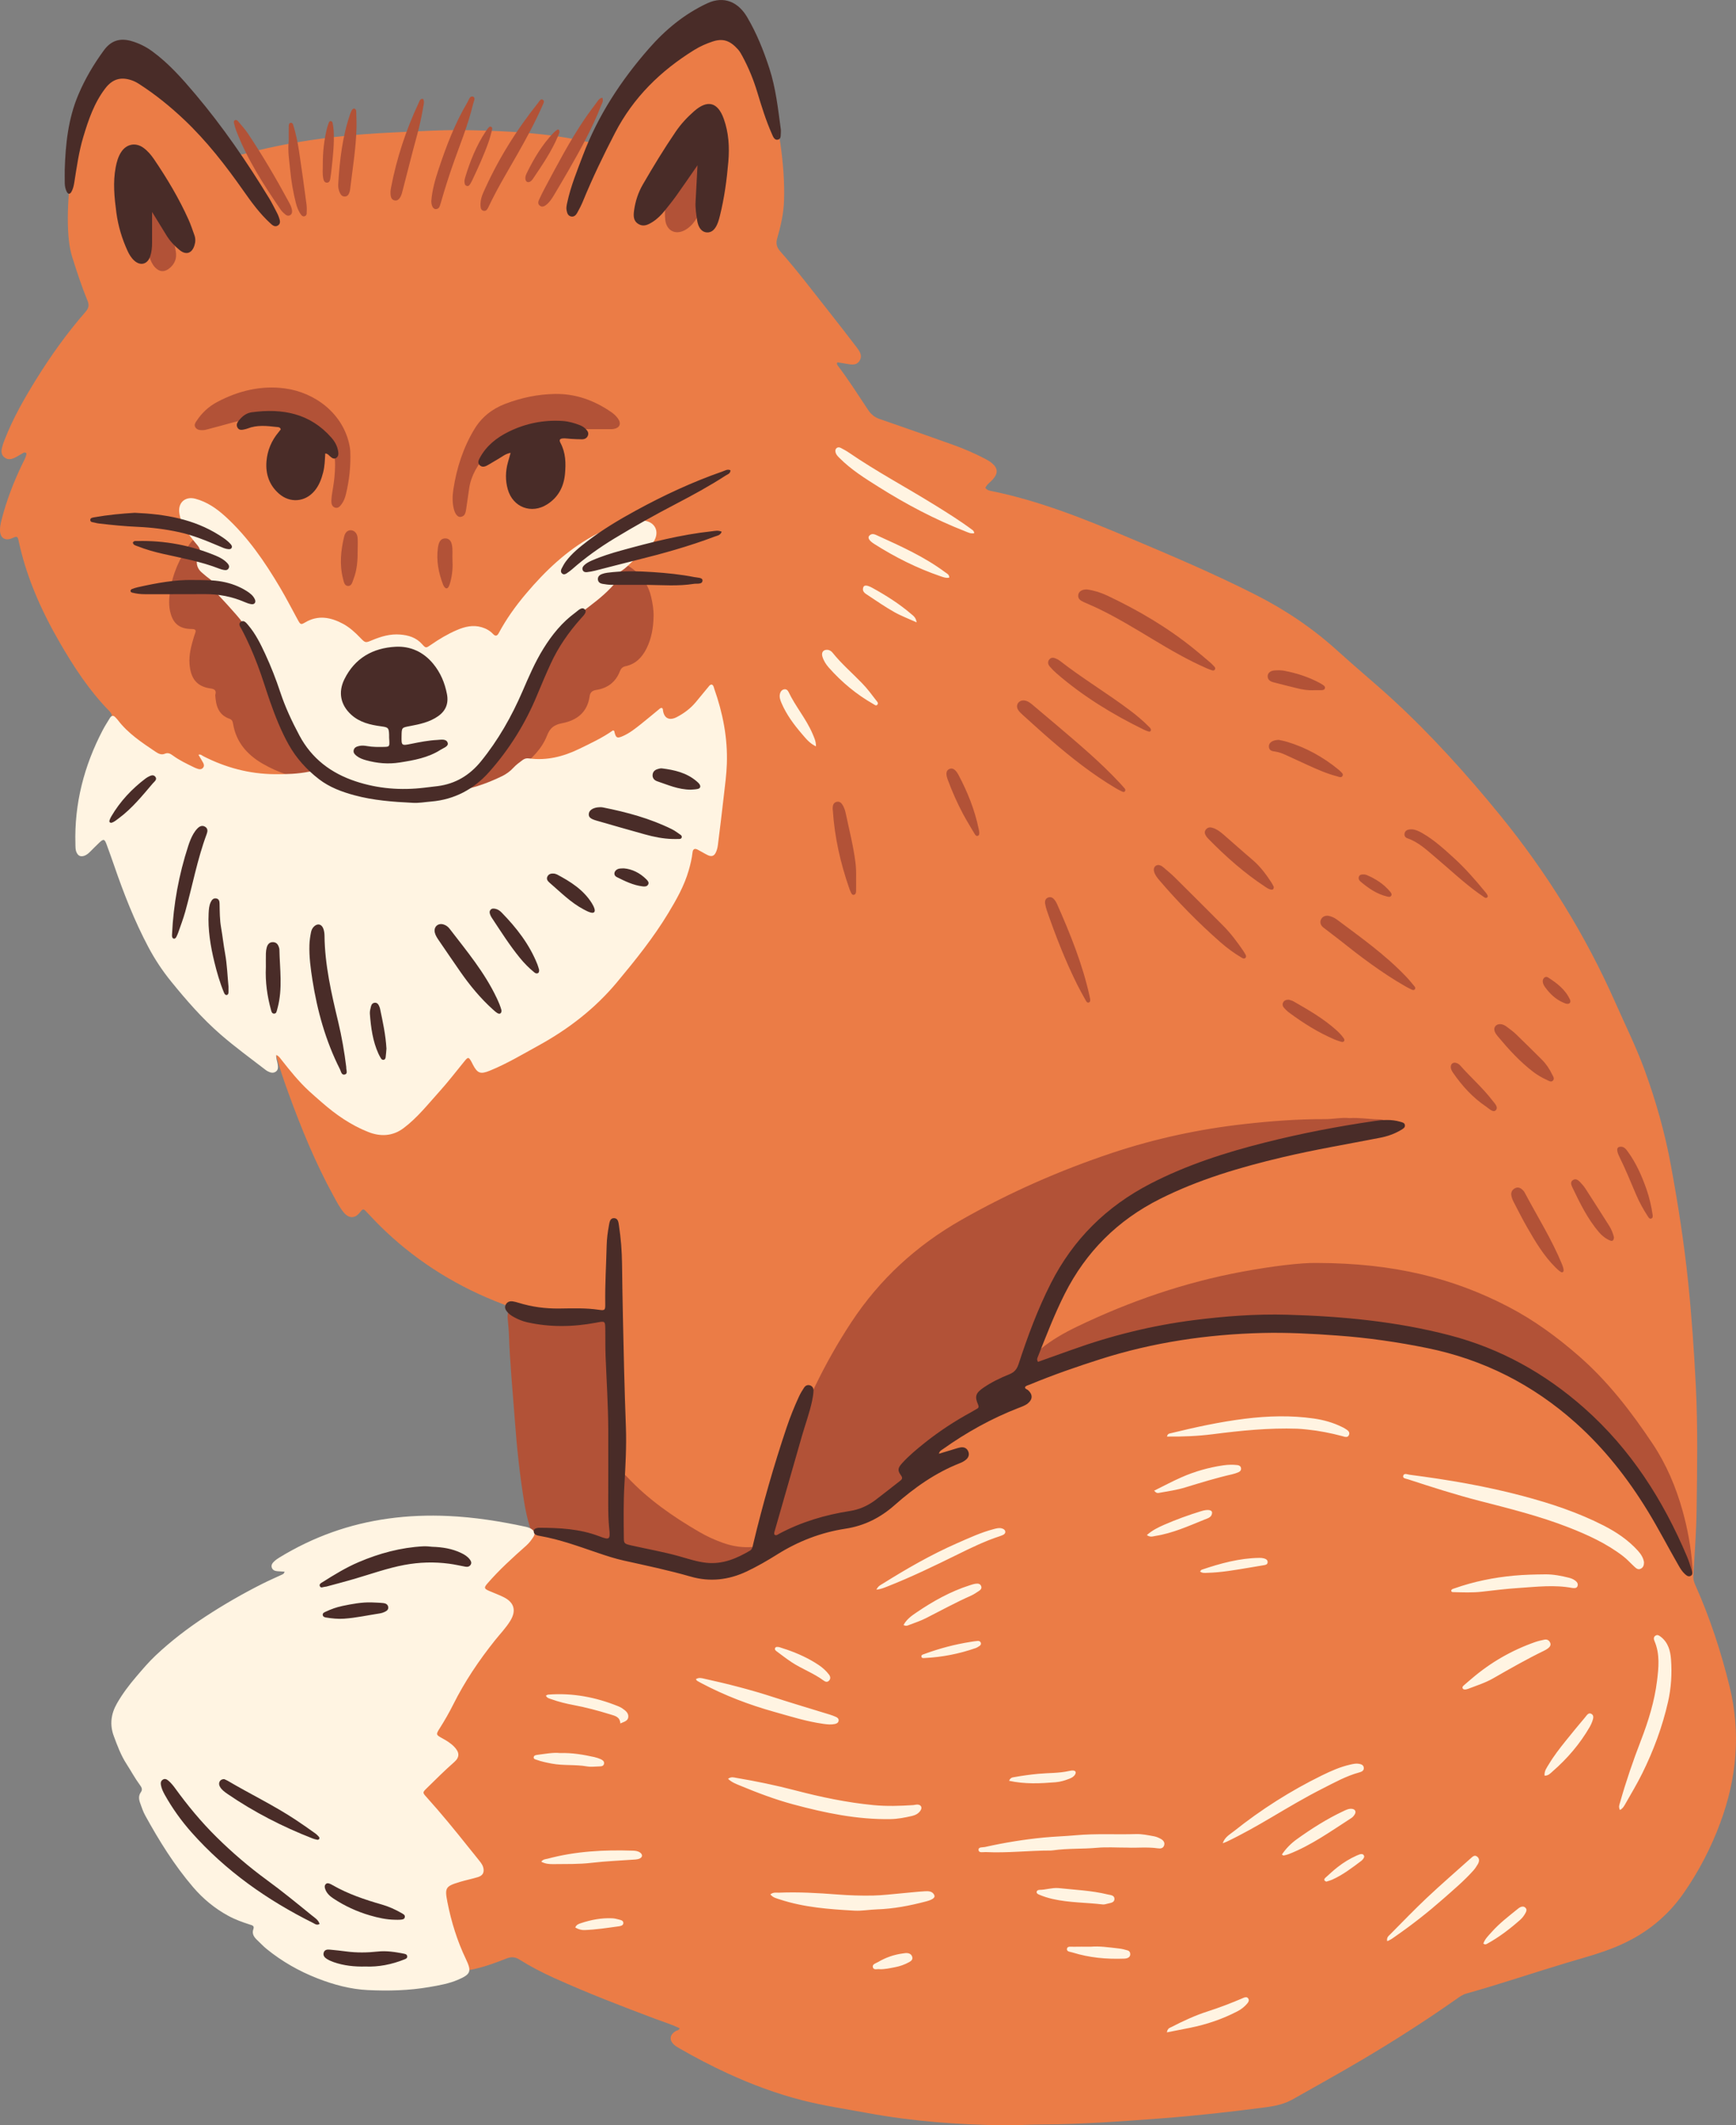
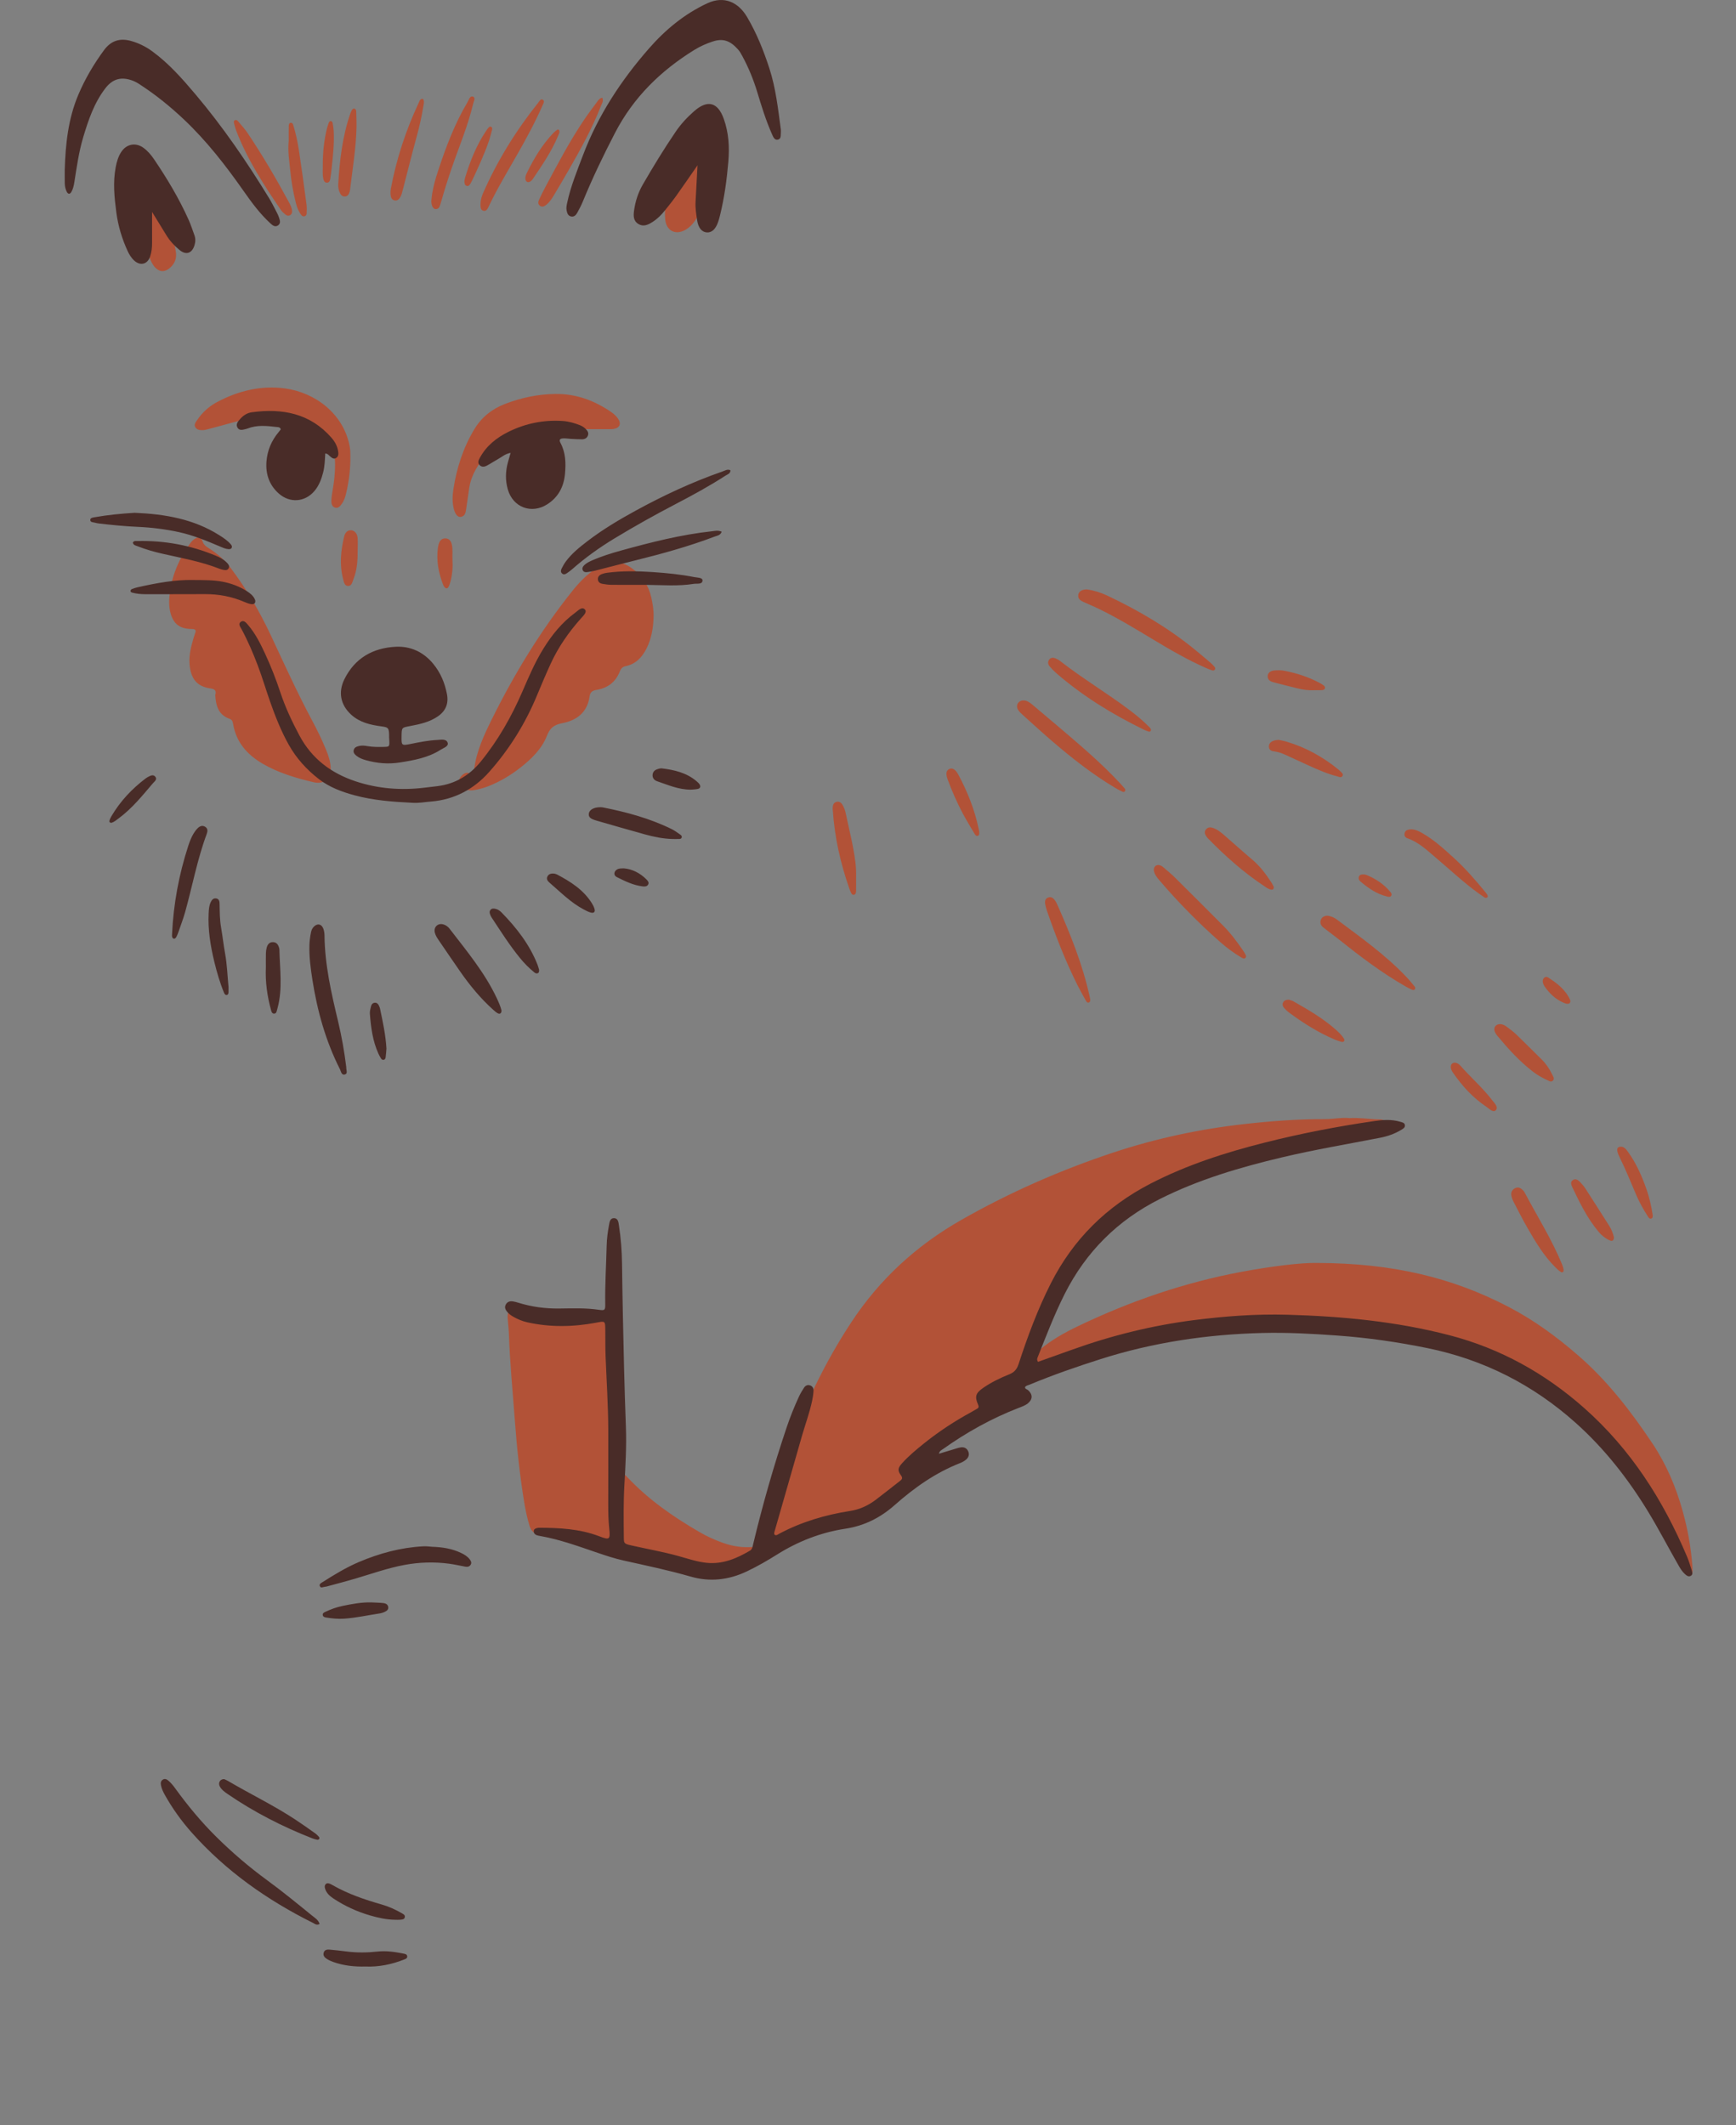
<svg xmlns="http://www.w3.org/2000/svg" zoomAndPan="magnify" preserveAspectRatio="xMidYMid meet" version="1.0" viewBox="429.3 50.76 579.9 709.9">
  <rect x="429.3" y="50.76" width="579.9" height="709.9" fill="#808080" stroke="none" />
  <defs>
    <clipPath id="58b4be9556">
-       <path d="M 429 53 L 1010 53 L 1010 760.945 L 429 760.945 Z M 429 53 " clip-rule="nonzero" />
-     </clipPath>
+       </clipPath>
  </defs>
  <g clip-path="url(#58b4be9556)">
-     <path fill="#eb7c46" d="M 1003.973 659.551 C 1000.887 667.891 996.828 675.746 991.742 683.066 C 986.254 690.969 979.031 696.707 970.254 700.551 C 964.566 703.043 958.578 704.609 952.656 706.379 C 941.445 709.73 930.371 713.504 919.102 716.66 C 917.777 717.035 916.715 717.848 915.625 718.613 C 905.57 725.684 895.223 732.301 884.648 738.566 C 876.887 743.164 868.992 747.539 861.137 751.98 C 858.285 753.594 855.254 754.219 852.09 754.637 C 840.496 756.16 828.887 757.465 817.223 758.34 C 803.895 759.344 790.578 760.336 777.199 760.387 C 773.031 760.402 768.855 760.695 764.676 760.648 C 749.371 760.473 734.152 759.344 719.074 756.555 C 711.848 755.215 704.566 754.156 697.434 752.34 C 688.742 750.129 680.379 747.012 672.238 743.254 C 666.844 740.762 661.59 738.023 656.445 735.062 C 655.797 734.691 655.125 734.32 654.566 733.828 C 652.746 732.23 652.961 730.395 655.055 729.164 C 655.469 728.922 656.07 728.984 656.34 728.27 C 653.824 727.008 651.121 726.199 648.496 725.215 C 636.996 720.898 625.531 716.484 614.332 711.418 C 610.371 709.625 606.512 707.621 602.828 705.309 C 601.418 704.426 600.145 704.301 598.594 704.906 C 594.469 706.512 590.324 708.074 585.922 708.816 C 584.371 709.078 582.914 708.988 581.543 708.246 C 580.711 707.793 579.816 707.672 578.918 707.484 C 573.004 706.246 568.078 703.418 564.074 698.797 C 555.781 689.227 550.223 678.172 545.984 666.367 C 542.078 655.484 539.191 644.328 537.438 632.898 C 536.727 628.281 536.367 623.621 536.082 618.945 C 535.363 607.25 537.016 595.797 538.988 584.34 C 540.008 578.402 543.086 573.852 547.605 570.086 C 549.859 568.211 552.324 566.625 554.766 565.027 C 556.598 563.828 558.812 563.449 560.953 563.102 C 573.621 561.047 586.383 560.738 599.18 561.125 C 601.012 561.184 602.84 561.477 604.672 561.516 C 606.57 561.555 606.922 561.207 606.84 559.344 C 606.742 557.094 606.527 554.844 606.297 552.602 C 605.031 540.141 603.711 527.688 602.48 515.227 C 601.703 507.332 601.051 499.426 600.34 491.527 C 600.285 490.945 600.172 490.367 600.148 489.785 C 600.07 487.969 599.121 487.066 597.41 486.418 C 582.703 480.852 569.516 472.832 558.055 461.996 C 555.926 459.984 553.902 457.891 551.914 455.75 C 550.625 454.359 550.582 454.398 549.414 455.859 C 547.859 457.797 545.84 457.809 544.152 455.777 C 542.758 454.102 541.762 452.152 540.715 450.246 C 534.668 439.227 529.922 427.637 525.641 415.844 C 524.129 411.68 522.66 407.5 521.559 403.203 C 521.477 402.883 521.406 402.547 521.062 402.379 C 519.023 403.625 519.035 403.613 516.969 402.133 C 508.629 396.156 501.445 388.973 494.777 381.211 C 488.715 374.156 483.176 366.742 478.371 358.777 C 472.727 349.418 468.141 339.617 466.012 328.805 C 465.965 328.566 465.84 328.344 465.699 327.977 C 464.543 328.418 464.246 329.547 463.613 330.352 C 463.406 330.613 463.27 330.926 463.094 331.211 C 461.922 333.078 460.992 333.68 459.785 333.246 C 458.137 332.648 457.941 331.211 457.941 329.75 C 457.949 317.52 459.551 305.586 464.602 294.309 C 465.082 293.242 465.648 292.211 466.254 291.215 C 466.926 290.113 466.789 289.262 465.875 288.328 C 459.195 281.543 454.031 273.637 449.293 265.453 C 443.195 254.922 438.254 243.887 435.633 231.926 C 435.543 231.516 435.465 231.105 435.344 230.703 C 435.168 230.109 434.773 229.938 434.195 230.176 C 433.652 230.395 433.125 230.668 432.562 230.801 C 430.82 231.215 429.582 230.367 429.355 228.598 C 429.168 227.164 429.473 225.77 429.824 224.387 C 431.465 217.965 433.836 211.816 436.703 205.852 C 437.277 204.664 437.996 203.52 438.16 202.199 C 437.48 201.555 437.02 202.109 436.539 202.352 C 436.02 202.617 435.543 202.965 435.027 203.242 C 433.672 203.965 432.23 204.684 430.816 203.57 C 429.27 202.355 429.828 200.719 430.289 199.184 C 430.457 198.621 430.684 198.082 430.895 197.535 C 433.625 190.492 437.363 183.973 441.324 177.57 C 446.258 169.598 451.699 161.988 457.867 154.926 C 458.961 153.676 459.148 152.652 458.512 151.121 C 456.551 146.414 454.992 141.559 453.453 136.699 C 452.512 133.719 452.188 130.641 452.039 127.559 C 451.773 121.961 452.141 116.383 452.73 110.805 C 453.086 107.402 453.324 103.988 453.805 100.594 C 454.922 92.684 457.234 85.102 460.102 77.684 C 461.309 74.562 463.066 71.691 464.844 68.867 C 466.602 66.07 468.258 65.473 471.465 66.199 C 473.441 66.652 475.219 67.586 476.934 68.648 C 480.074 70.59 482.922 72.922 485.605 75.434 C 493.867 83.16 501.379 91.555 507.934 100.789 C 509.227 102.613 509.238 102.605 511.441 102.016 C 520.98 99.457 530.676 97.734 540.48 96.594 C 547.117 95.82 553.77 95.312 560.449 95.016 C 569.043 94.633 577.637 94.047 586.238 94.246 C 599.27 94.551 612.281 95.184 625.07 98.055 C 626.98 98.484 627.047 98.469 628.242 96.539 C 632.422 89.777 636.887 83.219 642.023 77.141 C 647.855 70.234 654.043 63.68 661.27 58.184 C 664.012 56.098 666.934 54.359 670.293 53.391 C 672.684 52.699 674.516 53.266 676.039 55.23 C 678.375 58.25 679.793 61.73 681.145 65.242 C 685.363 76.199 688.414 87.477 690.035 99.113 C 690.898 105.32 691.414 111.574 691.199 117.848 C 691.051 122.125 690.105 126.301 688.91 130.395 C 688.406 132.121 688.773 133.402 689.941 134.723 C 695.816 141.359 701.129 148.453 706.633 155.391 C 709.594 159.117 712.48 162.906 715.391 166.68 C 716.434 168.031 717.5 169.5 716.445 171.23 C 715.367 173 713.559 172.52 711.902 172.25 C 710.93 172.094 709.953 171.93 709.031 171.781 C 708.688 172.363 709.004 172.688 709.242 173 C 712.832 177.73 716.004 182.754 719.293 187.691 C 720.27 189.156 721.438 190.129 723.113 190.707 C 731.246 193.516 739.363 196.375 747.469 199.27 C 751.172 200.594 754.781 202.141 758.27 203.957 C 759.082 204.379 759.895 204.84 760.594 205.422 C 762.66 207.137 762.754 208.754 761.027 210.797 C 760.188 211.793 758.984 212.492 758.449 213.723 C 759.078 214.582 759.965 214.672 760.75 214.832 C 776.648 218.094 791.59 224.105 806.469 230.387 C 820.715 236.402 834.941 242.434 848.738 249.434 C 858.699 254.488 867.883 260.668 876.164 268.207 C 882.277 273.773 888.672 279.031 894.758 284.625 C 901.152 290.508 907.254 296.699 913.145 303.098 C 919.09 309.555 924.805 316.203 930.348 323.008 C 946.012 342.227 958.953 363.129 968.973 385.812 C 972.281 393.301 975.938 400.645 978.738 408.352 C 982.48 418.652 985.457 429.16 987.445 439.965 C 989.832 452.953 991.875 465.98 993.227 479.121 C 994.41 490.668 995.211 502.238 995.785 513.836 C 996.473 527.625 996.238 541.406 996.039 555.188 C 995.934 562.531 995.367 569.867 994.945 577.203 C 994.875 578.359 995.211 579.316 995.66 580.316 C 1000.508 591.184 1004.188 602.441 1007.031 613.996 C 1010.859 629.527 1009.469 644.68 1003.973 659.551 Z M 1003.973 659.551 " fill-opacity="1" fill-rule="nonzero" />
+     <path fill="#eb7c46" d="M 1003.973 659.551 C 1000.887 667.891 996.828 675.746 991.742 683.066 C 986.254 690.969 979.031 696.707 970.254 700.551 C 964.566 703.043 958.578 704.609 952.656 706.379 C 941.445 709.73 930.371 713.504 919.102 716.66 C 917.777 717.035 916.715 717.848 915.625 718.613 C 905.57 725.684 895.223 732.301 884.648 738.566 C 876.887 743.164 868.992 747.539 861.137 751.98 C 858.285 753.594 855.254 754.219 852.09 754.637 C 840.496 756.16 828.887 757.465 817.223 758.34 C 803.895 759.344 790.578 760.336 777.199 760.387 C 773.031 760.402 768.855 760.695 764.676 760.648 C 749.371 760.473 734.152 759.344 719.074 756.555 C 711.848 755.215 704.566 754.156 697.434 752.34 C 688.742 750.129 680.379 747.012 672.238 743.254 C 666.844 740.762 661.59 738.023 656.445 735.062 C 655.797 734.691 655.125 734.32 654.566 733.828 C 655.469 728.922 656.07 728.984 656.34 728.27 C 653.824 727.008 651.121 726.199 648.496 725.215 C 636.996 720.898 625.531 716.484 614.332 711.418 C 610.371 709.625 606.512 707.621 602.828 705.309 C 601.418 704.426 600.145 704.301 598.594 704.906 C 594.469 706.512 590.324 708.074 585.922 708.816 C 584.371 709.078 582.914 708.988 581.543 708.246 C 580.711 707.793 579.816 707.672 578.918 707.484 C 573.004 706.246 568.078 703.418 564.074 698.797 C 555.781 689.227 550.223 678.172 545.984 666.367 C 542.078 655.484 539.191 644.328 537.438 632.898 C 536.727 628.281 536.367 623.621 536.082 618.945 C 535.363 607.25 537.016 595.797 538.988 584.34 C 540.008 578.402 543.086 573.852 547.605 570.086 C 549.859 568.211 552.324 566.625 554.766 565.027 C 556.598 563.828 558.812 563.449 560.953 563.102 C 573.621 561.047 586.383 560.738 599.18 561.125 C 601.012 561.184 602.84 561.477 604.672 561.516 C 606.57 561.555 606.922 561.207 606.84 559.344 C 606.742 557.094 606.527 554.844 606.297 552.602 C 605.031 540.141 603.711 527.688 602.48 515.227 C 601.703 507.332 601.051 499.426 600.34 491.527 C 600.285 490.945 600.172 490.367 600.148 489.785 C 600.07 487.969 599.121 487.066 597.41 486.418 C 582.703 480.852 569.516 472.832 558.055 461.996 C 555.926 459.984 553.902 457.891 551.914 455.75 C 550.625 454.359 550.582 454.398 549.414 455.859 C 547.859 457.797 545.84 457.809 544.152 455.777 C 542.758 454.102 541.762 452.152 540.715 450.246 C 534.668 439.227 529.922 427.637 525.641 415.844 C 524.129 411.68 522.66 407.5 521.559 403.203 C 521.477 402.883 521.406 402.547 521.062 402.379 C 519.023 403.625 519.035 403.613 516.969 402.133 C 508.629 396.156 501.445 388.973 494.777 381.211 C 488.715 374.156 483.176 366.742 478.371 358.777 C 472.727 349.418 468.141 339.617 466.012 328.805 C 465.965 328.566 465.84 328.344 465.699 327.977 C 464.543 328.418 464.246 329.547 463.613 330.352 C 463.406 330.613 463.27 330.926 463.094 331.211 C 461.922 333.078 460.992 333.68 459.785 333.246 C 458.137 332.648 457.941 331.211 457.941 329.75 C 457.949 317.52 459.551 305.586 464.602 294.309 C 465.082 293.242 465.648 292.211 466.254 291.215 C 466.926 290.113 466.789 289.262 465.875 288.328 C 459.195 281.543 454.031 273.637 449.293 265.453 C 443.195 254.922 438.254 243.887 435.633 231.926 C 435.543 231.516 435.465 231.105 435.344 230.703 C 435.168 230.109 434.773 229.938 434.195 230.176 C 433.652 230.395 433.125 230.668 432.562 230.801 C 430.82 231.215 429.582 230.367 429.355 228.598 C 429.168 227.164 429.473 225.77 429.824 224.387 C 431.465 217.965 433.836 211.816 436.703 205.852 C 437.277 204.664 437.996 203.52 438.16 202.199 C 437.48 201.555 437.02 202.109 436.539 202.352 C 436.02 202.617 435.543 202.965 435.027 203.242 C 433.672 203.965 432.23 204.684 430.816 203.57 C 429.27 202.355 429.828 200.719 430.289 199.184 C 430.457 198.621 430.684 198.082 430.895 197.535 C 433.625 190.492 437.363 183.973 441.324 177.57 C 446.258 169.598 451.699 161.988 457.867 154.926 C 458.961 153.676 459.148 152.652 458.512 151.121 C 456.551 146.414 454.992 141.559 453.453 136.699 C 452.512 133.719 452.188 130.641 452.039 127.559 C 451.773 121.961 452.141 116.383 452.73 110.805 C 453.086 107.402 453.324 103.988 453.805 100.594 C 454.922 92.684 457.234 85.102 460.102 77.684 C 461.309 74.562 463.066 71.691 464.844 68.867 C 466.602 66.07 468.258 65.473 471.465 66.199 C 473.441 66.652 475.219 67.586 476.934 68.648 C 480.074 70.59 482.922 72.922 485.605 75.434 C 493.867 83.16 501.379 91.555 507.934 100.789 C 509.227 102.613 509.238 102.605 511.441 102.016 C 520.98 99.457 530.676 97.734 540.48 96.594 C 547.117 95.82 553.77 95.312 560.449 95.016 C 569.043 94.633 577.637 94.047 586.238 94.246 C 599.27 94.551 612.281 95.184 625.07 98.055 C 626.98 98.484 627.047 98.469 628.242 96.539 C 632.422 89.777 636.887 83.219 642.023 77.141 C 647.855 70.234 654.043 63.68 661.27 58.184 C 664.012 56.098 666.934 54.359 670.293 53.391 C 672.684 52.699 674.516 53.266 676.039 55.23 C 678.375 58.25 679.793 61.73 681.145 65.242 C 685.363 76.199 688.414 87.477 690.035 99.113 C 690.898 105.32 691.414 111.574 691.199 117.848 C 691.051 122.125 690.105 126.301 688.91 130.395 C 688.406 132.121 688.773 133.402 689.941 134.723 C 695.816 141.359 701.129 148.453 706.633 155.391 C 709.594 159.117 712.48 162.906 715.391 166.68 C 716.434 168.031 717.5 169.5 716.445 171.23 C 715.367 173 713.559 172.52 711.902 172.25 C 710.93 172.094 709.953 171.93 709.031 171.781 C 708.688 172.363 709.004 172.688 709.242 173 C 712.832 177.73 716.004 182.754 719.293 187.691 C 720.27 189.156 721.438 190.129 723.113 190.707 C 731.246 193.516 739.363 196.375 747.469 199.27 C 751.172 200.594 754.781 202.141 758.27 203.957 C 759.082 204.379 759.895 204.84 760.594 205.422 C 762.66 207.137 762.754 208.754 761.027 210.797 C 760.188 211.793 758.984 212.492 758.449 213.723 C 759.078 214.582 759.965 214.672 760.75 214.832 C 776.648 218.094 791.59 224.105 806.469 230.387 C 820.715 236.402 834.941 242.434 848.738 249.434 C 858.699 254.488 867.883 260.668 876.164 268.207 C 882.277 273.773 888.672 279.031 894.758 284.625 C 901.152 290.508 907.254 296.699 913.145 303.098 C 919.09 309.555 924.805 316.203 930.348 323.008 C 946.012 342.227 958.953 363.129 968.973 385.812 C 972.281 393.301 975.938 400.645 978.738 408.352 C 982.48 418.652 985.457 429.16 987.445 439.965 C 989.832 452.953 991.875 465.98 993.227 479.121 C 994.41 490.668 995.211 502.238 995.785 513.836 C 996.473 527.625 996.238 541.406 996.039 555.188 C 995.934 562.531 995.367 569.867 994.945 577.203 C 994.875 578.359 995.211 579.316 995.66 580.316 C 1000.508 591.184 1004.188 602.441 1007.031 613.996 C 1010.859 629.527 1009.469 644.68 1003.973 659.551 Z M 1003.973 659.551 " fill-opacity="1" fill-rule="nonzero" />
  </g>
  <path fill="#b25237" d="M 778.508 488.016 C 775.551 494.281 773.027 500.758 770.508 507.215 C 769.727 509.223 768.645 510.703 766.805 511.711 C 764.973 512.711 763.145 513.727 761.328 514.754 C 760.266 515.352 759.352 516.082 759.57 517.496 C 759.852 519.34 758.781 520.457 757.527 521.52 C 754.391 524.172 751.051 526.527 747.559 528.68 C 743.496 531.184 739.676 534.031 735.898 536.934 C 735.043 537.59 734.293 538.395 733.5 539.137 C 732.953 539.652 732.793 540.062 733.375 540.812 C 734.855 542.73 734.75 543.777 733.086 545.621 C 730.348 548.645 726.973 550.789 723.324 552.527 C 718.641 554.762 713.852 556.73 708.797 557.98 C 702.766 559.477 697.055 561.816 691.477 564.52 C 690.574 564.953 689.668 565.414 688.715 565.699 C 686.891 566.242 685.34 564.926 685.574 563.051 C 685.688 562.145 685.91 561.234 686.219 560.375 C 687.477 556.895 688.074 553.27 688.625 549.633 C 689.352 544.809 690.949 540.23 692.543 535.652 C 697.84 520.434 704.746 506.012 713.613 492.516 C 723.125 478.039 735.48 466.73 750.504 458.191 C 766.547 449.074 783.344 441.68 800.832 435.852 C 815.23 431.059 830.004 427.891 845.074 426.207 C 853.957 425.215 862.871 424.543 871.82 424.574 C 874.664 424.586 877.48 423.965 880.086 424.234 C 883.434 424.035 886.5 424.582 889.59 424.648 C 890.633 424.668 892.184 424.66 892.258 425.934 C 892.34 427.312 890.754 427.164 889.746 427.387 C 888.934 427.566 888.102 427.656 887.273 427.773 C 884.07 428.211 880.867 428.391 877.703 429.402 C 874.641 430.383 871.301 430.5 868.082 431.004 C 859.723 432.305 851.598 434.582 843.539 437.105 C 835.086 439.758 826.695 442.598 818.652 446.363 C 814.105 448.496 809.707 450.898 805.457 453.562 C 803.965 454.496 802.586 455.586 801.328 456.816 C 791.984 465.945 784.098 476.18 778.508 488.016 Z M 994.621 573.844 C 994.168 567.578 993.043 561.438 991.352 555.383 C 989.133 547.434 985.938 539.895 981.375 533.043 C 974.227 522.32 966.406 512.145 956.602 503.609 C 949.379 497.324 941.719 491.707 933.238 487.289 C 914.602 477.586 894.758 472.676 869.203 472.613 C 863.824 472.5 854.055 473.727 844.348 475.52 C 825.086 479.078 806.723 485.395 789.098 493.879 C 784.809 495.941 780.66 498.301 776.945 501.336 C 775.77 502.297 774.703 503.336 773.941 504.664 C 773.449 505.531 773.316 506.398 774.039 507.215 C 774.75 508.016 775.629 508.082 776.547 507.652 C 777.758 507.09 778.926 506.422 780.156 505.906 C 783.148 504.664 785.941 502.82 789.301 502.652 C 792.938 502.465 796.367 501.438 799.773 500.266 C 805.699 498.227 811.746 496.574 817.789 494.922 C 827.645 492.234 837.699 491.945 847.848 492.246 C 857.539 492.535 867.18 493.305 876.809 494.402 C 888.176 495.699 899.453 497.625 910.785 499.148 C 913.926 499.57 917.129 500.387 919.766 502.141 C 923.074 504.34 926.578 506.027 930.227 507.48 C 949.785 515.258 965.078 528.262 976.98 545.469 C 982.629 553.637 986.445 562.738 990.504 571.719 C 991.125 573.086 991.738 574.461 992.387 575.816 C 992.676 576.418 993.027 577.098 993.844 576.945 C 994.699 576.785 994.68 576.016 994.688 575.344 C 994.695 574.844 994.66 574.344 994.621 573.844 Z M 679.492 567.547 C 676.43 567.648 673.508 567.082 670.652 566.059 C 667.969 565.094 665.391 563.918 662.926 562.484 C 654.148 557.391 645.875 551.637 638.883 544.195 C 638.188 543.449 637.445 542.734 636.379 542.656 C 635.402 542.586 635.125 542.074 635.09 541.191 C 634.879 535.852 634.281 530.508 634.762 525.168 C 635.289 519.332 634.844 513.469 635.582 508.164 C 635.375 504.305 635.262 500.965 634.988 497.637 C 634.855 496.062 634.453 494.508 634.113 492.961 C 633.43 489.848 632.664 489.344 629.582 490.047 C 626.555 490.734 623.48 491.262 620.402 491.133 C 615.816 490.938 611.234 490.504 606.742 489.441 C 605.129 489.059 603.496 488.887 602.066 487.824 C 600.949 486.996 599.848 487.484 599.227 488.77 C 598.891 489.469 598.82 490.223 598.875 490.977 C 598.992 492.727 599.23 494.469 599.289 496.219 C 599.613 505.82 600.555 515.379 601.262 524.957 C 601.941 534.129 602.891 543.258 604.371 552.328 C 604.816 555.055 605.371 557.754 606.176 560.398 C 606.641 561.934 607.48 562.953 609.191 563.379 C 611.133 563.859 613.039 564.48 615.027 564.801 C 619.148 565.469 623.273 566.129 627.387 566.863 C 628.902 567.133 630.301 567.02 631.812 566.641 C 633.691 566.176 635.648 565.906 637.457 567.328 C 638.844 568.418 640.625 568.805 642.332 569.234 C 648.816 570.863 655.332 572.391 661.934 573.43 C 668.262 574.422 674.578 574.457 680.438 571.16 C 681.504 570.559 683.348 570.23 683.094 568.91 C 682.777 567.258 680.848 567.504 679.492 567.547 Z M 538.262 301.316 C 536.914 297.984 535.344 294.75 533.645 291.586 C 528.629 282.23 524.266 272.562 519.762 262.957 C 516.066 255.078 511.691 247.582 506.449 240.602 C 504.41 237.887 501.945 235.684 499.082 233.898 C 498.156 233.32 497.355 232.781 496.969 231.59 C 496.512 230.18 495.43 229.973 494.199 230.848 C 493.664 231.227 493.191 231.734 492.801 232.27 C 489.293 237.07 486.961 242.387 486.102 248.289 C 485.742 250.773 485.605 253.277 486.32 255.746 C 487.266 259.035 489.223 260.625 492.605 260.84 C 493.023 260.867 493.445 260.848 493.859 260.891 C 494.457 260.953 494.781 261.277 494.605 261.902 C 494.449 262.465 494.219 263.004 494.051 263.566 C 493.195 266.457 492.391 269.371 492.602 272.422 C 492.945 277.418 495.07 280.105 499.652 280.723 C 501.051 280.91 501.645 281.43 501.199 282.934 C 501.422 286.336 502.152 289.516 505.977 290.852 C 506.836 291.148 507.039 291.789 507.168 292.574 C 508.184 298.641 511.805 302.785 516.953 305.805 C 522.277 308.926 528.125 310.648 534.07 312.043 C 537.609 312.875 539.945 310.77 539.762 307.113 C 539.664 305.09 539.016 303.184 538.262 301.316 Z M 612.02 296.477 C 613.031 293.883 614.406 292.84 617.102 292.324 C 621.953 291.402 625.512 288.699 626.254 283.379 C 626.449 282.008 627.125 281.434 628.516 281.211 C 632.25 280.621 634.965 278.602 636.359 275.004 C 636.719 274.078 637.238 273.5 638.281 273.281 C 641.66 272.57 643.797 270.324 645.277 267.352 C 646.949 263.996 647.543 260.395 647.625 256.684 C 647.684 254.492 647.309 252.355 646.836 250.234 C 645.98 246.426 643.965 243.332 640.875 240.945 C 636.777 237.781 633.016 237.648 628.633 240.48 C 625.438 242.543 622.812 245.242 620.469 248.18 C 609.898 261.41 601.133 275.797 593.625 290.941 C 591 296.246 588.477 301.637 587.691 307.625 C 587.617 308.195 587.422 308.715 587.578 309.328 C 587.762 310.039 587.234 310.445 586.625 310.547 C 585.711 310.703 586.129 310.012 586.078 309.586 C 585.977 308.723 585.371 308.77 584.77 308.98 C 583.582 309.398 582.441 310.953 582.562 312.062 C 582.707 313.398 583.633 314.074 584.816 314.465 C 585.699 314.754 586.594 314.855 587.527 314.699 C 589.266 314.418 590.945 313.965 592.586 313.312 C 596.418 311.785 599.93 309.68 603.152 307.148 C 606.859 304.242 610.289 300.926 612.02 296.477 Z M 583.238 223.414 C 584.707 223.152 584.852 221.895 585.031 220.734 C 585.387 218.426 585.699 216.109 586.039 213.797 C 587.254 205.496 595.254 197.723 603.5 196.07 C 610.785 194.613 618.18 193.828 625.641 194.109 C 627.895 194.109 630.148 194.113 632.402 194.109 C 632.988 194.105 633.582 194.148 634.152 194.066 C 636.328 193.75 636.965 192.281 635.699 190.52 C 635.109 189.703 634.371 189.02 633.539 188.445 C 627.902 184.543 621.734 182.262 614.805 182.348 C 608.977 182.422 603.363 183.613 597.945 185.703 C 593.605 187.379 590.129 190.164 587.719 194.18 C 584.012 200.348 581.855 207.062 580.754 214.152 C 580.406 216.406 580.344 218.637 580.922 220.855 C 581.367 222.574 582.25 223.59 583.238 223.414 Z M 544.836 215.898 C 545.996 211.164 546.504 206.359 546.305 201.484 C 546.277 200.824 546.168 200.156 546.039 199.504 C 543.898 188.867 534.516 181.855 524.508 180.504 C 516.566 179.43 508.883 181.277 501.762 185.086 C 499.055 186.535 496.859 188.555 495.141 191.09 C 494.629 191.844 493.965 192.664 494.625 193.594 C 495.207 194.414 496.207 194.457 497.133 194.434 C 497.625 194.422 498.125 194.289 498.605 194.164 C 500.145 193.77 501.68 193.363 503.207 192.934 C 508.602 191.426 513.996 189.926 519.887 189.965 C 524.723 189.465 529.191 191.508 533.605 193.426 C 539.02 195.781 541.27 200.285 541.23 206.098 C 541.215 208.871 540.93 211.594 540.441 214.316 C 540.223 215.547 540.027 216.793 539.992 218.039 C 539.965 218.953 540.172 219.98 541.199 220.312 C 542.262 220.66 542.902 219.852 543.449 219.098 C 544.145 218.141 544.555 217.039 544.836 215.898 Z M 658.27 127.527 C 659.52 126.809 660.535 125.809 661.352 124.645 C 664.629 119.961 666.504 114.777 666.766 109.051 C 666.801 107.359 666.719 105.703 665.902 104.172 C 665.621 103.645 665.586 103.09 665.57 102.488 C 665.523 100.453 664.387 99.688 662.477 100.344 C 661.16 100.797 660.219 101.75 659.395 102.812 C 655.605 107.699 653.07 113.184 651.727 119.211 C 651.363 120.852 651.344 122.531 651.527 124.191 C 651.938 127.898 655.012 129.398 658.27 127.527 Z M 791.18 251.801 C 792.922 252.602 794.703 253.324 796.426 254.164 C 802.656 257.195 808.574 260.793 814.5 264.367 C 820.285 267.859 826.129 271.238 832.328 273.957 C 832.938 274.223 833.562 274.469 834.195 274.668 C 834.508 274.77 834.879 274.773 835.098 274.445 C 835.305 274.141 835.27 273.793 835.031 273.527 C 834.586 273.035 834.137 272.535 833.633 272.105 C 831.859 270.59 830.078 269.078 828.27 267.605 C 819.352 260.355 809.516 254.586 799.152 249.691 C 796.961 248.656 794.641 247.957 792.344 247.645 C 790.789 247.621 789.703 248.285 789.504 249.355 C 789.254 250.707 790.145 251.328 791.18 251.801 Z M 770.953 289.574 C 774.117 292.422 777.262 295.297 780.488 298.078 C 787.262 303.926 794.285 309.441 801.996 314.027 C 802.711 314.453 803.457 314.836 804.211 315.191 C 804.504 315.332 804.887 315.379 805.105 315.027 C 805.301 314.715 805.207 314.371 804.984 314.109 C 804.5 313.535 803.992 312.977 803.484 312.426 C 796.875 305.305 789.441 299.086 782.066 292.805 C 779.398 290.527 776.719 288.27 774.023 286.023 C 773.184 285.324 772.277 284.719 771.113 284.715 C 769.375 284.781 768.469 286.449 769.43 287.926 C 769.832 288.543 770.398 289.074 770.953 289.574 Z M 837.93 360 C 832.508 354.551 827.066 349.121 821.605 343.711 C 820.48 342.598 819.234 341.605 818.035 340.562 C 817.527 340.121 816.98 339.738 816.273 339.691 C 815.207 339.672 814.512 340.605 814.785 341.781 C 815.059 342.953 815.801 343.875 816.562 344.77 C 822.863 352.152 829.664 359.051 836.945 365.457 C 839.137 367.383 841.5 369.133 844.027 370.621 C 844.449 370.871 844.949 371.16 845.375 370.652 C 845.688 370.281 845.488 369.855 845.285 369.488 C 845.043 369.051 844.781 368.621 844.5 368.211 C 842.508 365.316 840.414 362.496 837.93 360 Z M 488.027 134.758 C 487.391 131.039 486.414 127.414 484.957 123.934 C 484.27 122.293 483.426 120.766 481.668 120.004 C 481.191 119.797 480.863 119.426 480.68 118.926 C 480.43 118.258 480.043 117.715 479.227 117.82 C 478.371 117.926 477.906 118.551 477.691 119.293 C 477.293 120.66 477.105 122.07 477.082 123.754 C 477.496 127.902 477.738 132.332 479.195 136.566 C 479.637 137.844 480.16 139.074 481.09 140.066 C 482.586 141.672 484.27 141.727 485.957 140.328 C 487.727 138.859 488.414 137.012 488.027 134.758 Z M 872.953 356.645 C 871.832 356.539 870.875 357.059 870.523 357.996 C 870.109 359.113 870.598 359.969 871.434 360.629 C 873.062 361.922 874.758 363.133 876.387 364.43 C 883.566 370.148 890.852 375.711 898.848 380.266 C 899.496 380.637 900.172 380.973 900.844 381.297 C 901.234 381.484 901.684 381.566 901.961 381.145 C 902.16 380.844 902.016 380.477 901.797 380.219 C 900.887 379.133 900 378.027 899.023 377.004 C 892.094 369.711 883.922 363.914 875.91 357.934 C 875.031 357.277 874.043 356.832 872.953 356.645 Z M 782.254 275.699 C 791.07 283.34 800.93 289.371 811.383 294.477 C 811.906 294.73 812.453 294.945 813.008 295.113 C 813.336 295.211 813.672 295.121 813.77 294.668 C 813.797 294.117 813.379 293.797 813.039 293.449 C 811.109 291.48 808.988 289.723 806.793 288.066 C 799.145 282.289 790.879 277.375 783.32 271.465 C 782.93 271.16 782.477 270.922 782.02 270.723 C 781.203 270.371 780.371 270.285 779.762 271.098 C 779.172 271.891 779.398 272.723 779.969 273.395 C 780.668 274.215 781.438 274.992 782.254 275.699 Z M 609.422 117.355 C 609.094 118.055 608.863 118.84 609.578 119.422 C 610.383 120.082 611.156 119.676 611.84 119.125 C 612.891 118.27 613.633 117.148 614.316 116 C 615.945 113.277 617.559 110.547 619.137 107.797 C 623.172 100.777 627.098 93.695 630.051 86.129 C 630.371 85.312 630.996 84.52 630.492 83.398 C 629.465 83.602 629.109 84.305 628.676 84.891 C 627.281 86.766 625.871 88.629 624.559 90.562 C 619.582 97.898 615.488 105.746 611.312 113.543 C 610.641 114.793 610.023 116.07 609.422 117.355 Z M 589.805 118.875 C 589.805 119.043 589.797 119.211 589.809 119.379 C 589.863 120.137 589.902 120.973 590.824 121.172 C 591.754 121.371 592.105 120.594 592.465 119.93 C 592.543 119.781 592.605 119.625 592.676 119.477 C 595.48 113.594 598.855 108.023 602.074 102.371 C 605.133 97.004 608.07 91.582 610.555 85.922 C 610.812 85.34 611.328 84.535 610.656 84.098 C 609.918 83.617 609.52 84.52 609.133 85 C 601.707 94.305 595.473 104.34 590.676 115.246 C 590.172 116.398 589.828 117.602 589.805 118.875 Z M 781.613 351.391 C 781.078 350.676 780.387 350.215 779.457 350.543 C 778.5 350.879 778.289 351.707 778.418 352.582 C 778.539 353.402 778.758 354.219 779.031 355.004 C 781.961 363.449 785.199 371.77 789.203 379.777 C 790.098 381.566 791.086 383.312 792.062 385.062 C 792.254 385.41 792.547 385.785 793.059 385.605 C 793.426 385.473 793.484 385.137 793.492 384.598 C 793.445 384.375 793.371 383.969 793.281 383.562 C 790.918 372.82 786.809 362.691 782.379 352.676 C 782.18 352.223 781.914 351.785 781.613 351.391 Z M 576.512 118.633 C 576.625 118.32 576.703 117.996 576.797 117.676 C 577.852 113.984 579.012 110.328 580.262 106.695 C 582.68 99.676 585.59 92.82 587.312 85.574 C 587.512 84.734 588.258 83.43 587.379 83.07 C 586.258 82.605 585.93 84.105 585.461 84.895 C 581.258 91.969 578.352 99.609 575.781 107.387 C 574.68 110.715 573.684 114.078 573.375 117.895 C 573.375 117.766 573.367 117.934 573.375 118.102 C 573.434 119.609 574.051 120.66 574.93 120.609 C 576.129 120.539 576.207 119.473 576.512 118.633 Z M 508.188 94.359 C 511.848 103.945 517.371 112.484 523.125 120.891 C 523.539 121.496 524.133 122 524.707 122.473 C 525.184 122.863 525.773 122.945 526.332 122.562 C 526.793 122.242 526.883 121.754 526.867 121.234 C 526.785 120.121 526.273 119.152 525.762 118.203 C 521.512 110.348 517 102.652 512.027 95.23 C 511.105 93.852 509.953 92.621 508.887 91.344 C 508.625 91.031 508.281 90.699 507.816 90.891 C 507.324 91.094 507.387 91.574 507.48 91.965 C 507.68 92.773 507.891 93.586 508.188 94.359 Z M 938.609 449.102 C 938.383 448.672 938.027 448.277 937.645 447.969 C 936.953 447.41 936.152 447.223 935.316 447.688 C 934.527 448.125 934.109 448.809 934.109 449.703 C 934.195 450.664 934.547 451.516 934.969 452.328 C 936.434 455.141 937.855 457.977 939.434 460.723 C 942.176 465.5 944.984 470.25 948.953 474.16 C 949.484 474.684 950.035 475.215 950.664 475.605 C 951.242 475.965 951.672 475.582 951.613 474.973 C 951.547 474.324 951.332 473.668 951.082 473.059 C 947.645 464.699 942.82 457.059 938.609 449.102 Z M 712.957 347.406 C 713.121 347.879 713.301 348.348 713.508 348.801 C 713.719 349.266 714.004 349.785 714.59 349.637 C 715.141 349.5 715.254 348.914 715.266 348.41 C 715.293 346.992 715.273 345.574 715.273 344.156 C 715.316 342.324 715.27 340.496 715.035 338.668 C 714.32 333.113 712.914 327.695 711.77 322.23 C 711.602 321.426 711.289 320.625 710.91 319.895 C 710.477 319.051 709.805 318.324 708.73 318.602 C 707.656 318.883 707.473 319.828 707.445 320.789 C 707.438 321.039 707.488 321.289 707.508 321.535 C 708.094 330.418 710.039 339.016 712.957 347.406 Z M 832.02 327.977 C 831.535 328.715 831.801 329.422 832.234 330.078 C 832.414 330.359 832.633 330.617 832.863 330.855 C 838.715 336.852 844.965 342.379 851.977 346.996 C 852.602 347.406 853.234 347.844 854.008 347.93 C 854.512 347.984 854.773 347.711 854.816 347.051 C 854.613 346.66 854.391 346.117 854.074 345.637 C 852.242 342.832 850.277 340.152 847.688 337.961 C 844.5 335.266 841.398 332.461 838.242 329.727 C 837.043 328.688 835.801 327.672 834.23 327.234 C 833.363 326.988 832.551 327.172 832.02 327.977 Z M 569.141 85.164 C 564.898 94.211 561.797 103.629 559.918 113.445 C 559.742 114.355 559.676 115.273 559.82 116.191 C 559.934 116.891 560.266 117.473 560.996 117.672 C 561.84 117.902 562.453 117.496 562.898 116.812 C 563.457 115.957 563.652 114.961 563.902 113.992 C 565.438 108.09 566.898 102.168 568.516 96.285 C 569.426 92.977 570.164 89.641 570.719 86.258 C 570.855 85.449 571.125 84.621 570.633 83.805 C 569.582 83.652 569.43 84.547 569.141 85.164 Z M 929.547 396.824 C 933.18 401.184 936.984 405.375 941.52 408.832 C 942.918 409.898 944.441 410.758 946.035 411.488 C 946.68 411.785 947.453 412.383 948.086 411.668 C 948.684 410.984 948.062 410.242 947.754 409.598 C 946.887 407.785 945.781 406.125 944.34 404.703 C 941.492 401.895 938.68 399.051 935.797 396.281 C 934.781 395.305 933.621 394.473 932.488 393.625 C 931.887 393.18 931.195 392.863 930.414 392.84 C 928.941 392.832 928.086 393.996 928.621 395.352 C 928.832 395.883 929.18 396.383 929.547 396.824 Z M 899.422 330.758 C 903.246 332.066 906.059 334.848 909.047 337.352 C 913.766 341.316 918.23 345.586 923.254 349.184 C 923.863 349.617 924.477 350.051 925.102 350.465 C 925.383 350.652 925.734 350.781 926.027 350.562 C 926.488 350.227 926.219 349.809 926.012 349.465 C 925.797 349.113 925.512 348.797 925.25 348.477 C 922.07 344.613 918.785 340.836 915.09 337.461 C 911.77 334.43 908.445 331.383 904.52 329.105 C 903.359 328.434 902.168 327.848 900.969 327.781 C 899.539 327.75 898.789 328.121 898.539 328.945 C 898.277 329.805 898.621 330.48 899.422 330.758 Z M 544.594 116.395 C 545.25 116.34 545.656 115.93 545.891 115.359 C 546.051 114.977 546.188 114.566 546.234 114.16 C 547.059 107.199 548.227 100.273 548.395 93.246 C 548.395 92.664 548.406 92.078 548.395 91.492 C 548.371 90.324 548.344 89.156 548.297 87.988 C 548.277 87.555 548.098 87.102 547.645 87.031 C 547.184 86.961 546.922 87.371 546.73 87.754 C 546.582 88.055 546.434 88.355 546.324 88.672 C 543.672 96.32 542.766 104.273 542.281 112.293 C 542.215 113.375 542.441 114.461 542.969 115.441 C 543.312 116.074 543.84 116.453 544.594 116.395 Z M 856.398 297.887 C 855.969 297.934 855.719 297.949 855.477 297.992 C 853.973 298.25 853.109 299.055 853.168 300.168 C 853.242 301.523 854.289 301.664 855.301 301.805 C 856.555 301.984 857.711 302.441 858.852 302.961 C 861.352 304.105 863.84 305.27 866.344 306.406 C 869.453 307.816 872.578 309.203 875.898 310.055 C 876.52 310.215 877.297 310.676 877.734 309.973 C 878.184 309.254 877.402 308.801 876.969 308.324 C 876.801 308.141 876.605 307.984 876.414 307.824 C 871.262 303.602 865.539 300.434 859.148 298.52 C 858.195 298.234 857.207 298.066 856.398 297.887 Z M 526.242 107.613 C 526.59 111.27 527.211 114.898 528.109 118.469 C 528.477 119.938 528.996 121.344 529.93 122.559 C 530.199 122.906 530.582 123.125 531.023 123.008 C 531.461 122.891 531.727 122.512 531.738 122.078 C 531.766 121.078 531.824 120.062 531.691 119.078 C 530.895 113.121 530.094 107.16 529.188 101.215 C 528.746 98.328 528.164 95.457 527.293 92.656 C 527.168 92.266 527.016 91.781 526.527 91.781 C 525.855 91.777 525.77 92.387 525.762 92.855 C 525.719 94.609 525.746 96.363 525.746 97.75 C 525.375 101.309 525.941 104.457 526.242 107.613 Z M 963.363 462.281 C 964.398 463.504 965.645 464.484 967.117 465.117 C 967.914 465.457 968.398 465.113 968.434 464.016 C 968.129 462.82 967.652 461.492 966.891 460.285 C 964.262 456.137 961.625 451.988 958.957 447.863 C 958.418 447.031 957.762 446.262 957.07 445.547 C 956.414 444.867 955.562 444.297 954.645 444.98 C 953.816 445.594 954.133 446.508 954.496 447.27 C 957.008 452.535 959.559 457.781 963.363 462.281 Z M 875.586 394.75 C 871.324 390.949 866.41 388.113 861.488 385.297 C 860.922 384.973 860.258 384.824 859.852 384.676 C 858.887 384.672 858.285 384.922 857.938 385.574 C 857.582 386.246 857.77 386.898 858.242 387.422 C 858.742 387.977 859.277 388.516 859.875 388.961 C 864.645 392.496 869.645 395.645 875.125 397.98 C 875.812 398.273 876.531 398.496 877.246 398.715 C 877.645 398.836 878.094 398.898 878.332 398.43 C 878.504 398.094 878.305 397.789 878.117 397.508 C 877.402 396.469 876.52 395.582 875.586 394.75 Z M 975.848 449.832 C 976.938 452.371 978.27 454.785 979.777 457.098 C 980.043 457.504 980.352 458.012 980.957 457.758 C 981.414 457.57 981.391 457.098 981.371 456.676 C 980.934 453.695 980.277 450.77 979.273 447.918 C 977.742 443.562 975.891 439.367 973.191 435.602 C 972.488 434.625 971.676 433.449 970.16 433.867 C 969.285 434.113 969.293 435.227 970.281 437.223 C 972.32 441.348 974.039 445.609 975.848 449.832 Z M 750.973 322.598 C 752.188 324.875 753.551 327.074 754.871 329.297 C 755.121 329.723 755.484 330.188 756.062 329.883 C 756.469 329.668 756.434 329.18 756.402 328.547 C 756.359 328.348 756.285 327.938 756.199 327.531 C 754.867 321.195 752.492 315.246 749.453 309.555 C 748.48 307.734 747.438 307.137 746.41 307.625 C 745.355 308.129 745.152 309.207 745.883 311.18 C 747.336 315.094 749.012 318.914 750.973 322.598 Z M 548.75 230.363 C 548.617 228.926 547.742 228.016 546.664 227.887 C 545.578 227.762 544.621 228.449 544.258 229.988 C 543.141 234.66 542.664 239.375 543.898 244.113 C 544.145 245.055 544.32 246.367 545.441 246.477 C 546.789 246.605 546.992 245.188 547.375 244.223 C 548.625 241.055 548.801 237.719 548.777 234.367 C 548.777 233.031 548.871 231.688 548.75 230.363 Z M 854.625 278.641 C 857.273 279.348 859.941 279.992 862.602 280.656 C 864.379 281.102 866.176 281.422 868.621 281.297 C 868.938 281.297 869.852 281.32 870.766 281.289 C 871.262 281.27 871.805 281.172 871.902 280.555 C 871.973 280.086 871.602 279.805 871.258 279.566 C 870.918 279.328 870.562 279.113 870.199 278.914 C 866.434 276.887 862.41 275.582 858.223 274.797 C 857.176 274.602 856.062 274.625 854.996 274.707 C 853.605 274.82 852.762 275.598 852.758 276.613 C 852.754 277.84 853.621 278.371 854.625 278.641 Z M 915.266 405.715 C 914.418 405.758 913.941 406.246 913.93 407.133 C 913.922 407.918 914.324 408.574 914.754 409.191 C 917.773 413.555 921.305 417.422 925.727 420.395 C 926.715 421.059 928.066 422.523 928.945 421.621 C 929.969 420.566 928.492 419.219 927.734 418.23 C 924.527 414.051 920.531 410.586 917.062 406.637 C 916.625 406.141 916.031 405.789 915.266 405.715 Z M 580.242 232.676 C 579.996 231.539 579.391 230.629 578.094 230.598 C 576.812 230.57 576.156 231.41 575.828 232.547 C 575.711 232.945 575.633 233.359 575.578 233.77 C 575.012 238.008 575.781 242.062 577.293 246.012 C 577.414 246.316 577.578 246.621 577.785 246.875 C 578.293 247.484 578.816 247.395 579.164 246.734 C 579.434 246.227 579.605 245.656 579.754 245.098 C 580.398 242.66 580.602 240.176 580.441 237.66 C 580.359 236 580.598 234.32 580.242 232.676 Z M 584.441 111.137 C 584.477 111.906 584.449 112.668 585.258 112.875 C 585.961 113.051 586.246 112.398 586.555 111.91 C 586.73 111.629 586.883 111.328 587.023 111.027 C 589.02 106.801 590.961 102.551 592.52 98.141 C 592.965 96.887 593.27 95.582 593.625 94.297 C 593.734 93.895 593.828 93.387 593.422 93.156 C 592.852 92.824 592.531 93.355 592.219 93.727 C 592.004 93.98 591.82 94.262 591.637 94.539 C 588.449 99.305 586.348 104.559 584.695 110.012 C 584.574 110.406 584.512 110.82 584.441 111.137 Z M 537.309 110.5 C 537.453 111.145 537.742 111.832 538.598 111.77 C 539.316 111.719 539.52 111.082 539.617 110.52 C 539.82 109.375 539.945 108.219 540.07 107.062 C 540.531 102.848 541 98.629 540.762 94.379 C 540.715 93.555 540.562 92.734 540.422 91.918 C 540.367 91.594 540.223 91.266 539.836 91.211 C 539.422 91.148 539.234 91.457 539.125 91.77 C 538.875 92.477 538.617 93.184 538.449 93.906 C 537.574 97.645 537.113 101.434 537.125 105.797 C 537.184 107.02 536.926 108.777 537.309 110.5 Z M 604.801 110.531 C 604.902 111.559 605.734 111.922 606.582 111.301 C 606.848 111.109 607.082 110.852 607.266 110.582 C 610.379 105.961 613.543 101.367 615.707 96.191 C 615.984 95.527 616.441 94.852 615.988 94.086 C 615.809 94.066 615.594 93.98 615.5 94.051 C 615.039 94.395 614.566 94.738 614.168 95.152 C 610.391 99.105 607.629 103.73 605.25 108.613 C 604.957 109.215 604.73 109.848 604.801 110.531 Z M 945.41 380.469 C 946.992 382.664 948.895 384.5 951.414 385.609 C 951.945 385.844 952.48 386.113 953.086 386.055 C 953.547 386.008 953.848 385.762 953.875 385.227 C 953.852 385.102 953.859 384.922 953.793 384.773 C 952.277 381.332 949.41 379.172 946.395 377.23 C 945.531 376.676 944.559 377.566 944.645 378.641 C 944.699 379.32 945.02 379.922 945.41 380.469 Z M 883.805 345.25 C 886.438 347.469 889.238 349.41 892.664 350.219 C 893.156 350.336 893.703 350.465 894.023 349.957 C 894.344 349.445 893.988 348.988 893.672 348.609 C 891.539 346.055 888.832 344.297 885.793 343.02 C 885.492 342.891 885.145 342.879 884.949 342.84 C 884.219 342.84 883.598 342.836 883.293 343.465 C 882.941 344.188 883.285 344.812 883.805 345.25 Z M 883.805 345.25 " fill-opacity="1" fill-rule="nonzero" />
-   <path fill="#fff4e2" d="M 662.34 334.555 C 661.348 334.047 660.754 334.363 660.629 335.512 C 660.41 337.508 659.941 339.449 659.391 341.383 C 657.906 346.59 655.273 351.238 652.504 355.816 C 647.516 364.059 641.492 371.543 635.34 378.918 C 628.027 387.68 619.145 394.523 609.168 400.004 C 603.824 402.938 598.598 406.082 592.926 408.387 C 589.855 409.637 588.812 409.332 587.293 406.426 C 587.102 406.059 586.934 405.672 586.723 405.312 C 585.855 403.805 585.652 403.766 584.48 405.199 C 581.676 408.617 578.996 412.141 576.027 415.426 C 572.227 419.633 568.715 424.121 564.137 427.562 C 560.441 430.34 556.367 430.484 552.258 428.852 C 546.535 426.574 541.523 423.109 536.902 419.066 C 535.457 417.801 534 416.555 532.59 415.254 C 529.074 412.016 526.105 408.297 523.16 404.559 C 522.754 404.043 522.43 403.457 521.57 403.156 C 521.496 404.305 521.91 405.227 522.055 406.18 C 522.191 407.102 522.324 408.082 521.438 408.707 C 520.492 409.367 519.52 409.008 518.602 408.523 C 518.453 408.445 518.312 408.355 518.18 408.254 C 513.09 404.332 507.895 400.562 503.027 396.336 C 496.875 390.992 491.582 384.898 486.477 378.617 C 483.582 375.055 481.039 371.219 478.875 367.145 C 474.238 358.41 470.648 349.238 467.438 339.906 C 466.621 337.539 465.773 335.18 464.91 332.828 C 464.215 330.941 463.887 330.875 462.363 332.32 C 461.332 333.297 460.348 334.32 459.336 335.32 C 458.797 335.852 458.219 336.332 457.496 336.594 C 456.25 337.035 455.398 336.664 454.855 335.445 C 454.469 334.578 454.52 333.648 454.492 332.73 C 454.094 319.219 457.375 306.586 463.602 294.66 C 464.336 293.254 465.203 291.922 466.027 290.566 C 466.531 289.742 467.156 289.633 467.848 290.363 C 468.133 290.668 468.43 290.965 468.684 291.297 C 472.086 295.77 476.707 298.793 481.273 301.871 C 482.172 302.473 483.215 303.031 484.336 302.535 C 485.469 302.035 486.277 302.559 487.094 303.156 C 489.199 304.691 491.535 305.809 493.863 306.945 C 494.387 307.203 494.926 307.441 495.484 307.609 C 496.066 307.789 496.66 307.738 497.098 307.238 C 497.547 306.73 497.477 306.133 497.188 305.598 C 496.719 304.723 496.188 303.879 495.594 302.875 C 496.344 302.602 496.742 303.105 497.184 303.332 C 504.664 307.16 512.566 309.281 521.004 309.352 C 524.941 309.383 528.855 309.285 532.723 308.484 C 534.195 308.18 535.469 308.484 536.707 309.422 C 539.676 311.664 543.051 313.027 546.832 313.438 C 545.836 313.016 544.84 312.586 543.84 312.168 C 535.242 308.566 529.305 302.371 525.602 293.848 C 523.363 288.699 521.836 283.305 519.723 278.125 C 517.137 271.773 513.969 265.691 510.816 259.609 C 510.098 258.223 509.004 257.008 507.969 255.812 C 506.168 253.73 504.297 251.711 502.414 249.699 C 501.539 248.762 500.762 247.789 500.672 246.465 C 500.59 245.25 499.914 244.5 498.969 243.852 C 498.219 243.332 497.555 242.684 496.84 242.109 C 494.75 240.422 494.648 238.094 495.668 236.25 C 496.496 234.754 496.07 233.867 495.117 232.727 C 493.727 231.066 492.363 229.375 491.207 227.523 C 490.168 225.859 489.5 224.059 489.207 222.156 C 488.672 218.691 491.156 216.438 494.566 217.352 C 498.441 218.387 501.672 220.617 504.602 223.293 C 512.094 230.125 517.738 238.391 522.863 247.043 C 524.945 250.562 526.809 254.211 528.777 257.797 C 529.66 259.41 529.816 259.5 531.223 258.668 C 535.531 256.113 539.727 256.91 543.836 259.102 C 546.062 260.289 547.914 261.988 549.66 263.809 C 551.383 265.602 551.402 265.516 553.672 264.57 C 556.621 263.344 559.66 262.453 562.922 262.711 C 565.746 262.934 568.312 263.691 570.297 265.926 C 571.531 267.316 571.617 267.266 573.188 266.18 C 575.941 264.266 578.812 262.551 581.887 261.227 C 584.52 260.094 587.266 259.41 590.164 260.258 C 591.637 260.688 592.938 261.406 594 262.527 C 594.797 263.371 595.375 263.219 595.91 262.215 C 598.441 257.48 601.559 253.148 605.02 249.055 C 611.418 241.484 618.535 234.695 627.254 229.859 C 631.043 227.758 635.188 226.34 639.305 224.945 C 641 224.367 642.793 224.453 644.523 224.68 C 648.297 225.176 649.699 228.535 647.617 231.742 C 646.406 233.609 644.777 235.059 642.984 236.254 C 640.473 237.934 638.773 240.562 636.035 241.941 C 635.559 242.18 635.305 242.641 635.363 243.191 C 635.555 244.918 634.43 245.945 633.391 247.047 C 630.395 250.227 626.859 252.781 623.41 255.395 C 619.852 258.094 617.336 261.578 615.012 265.246 C 612.734 268.844 610.719 272.602 608.844 276.434 C 605.137 284.012 601.348 291.551 597.117 298.855 C 594.727 302.984 591.898 306.82 588.648 310.324 C 586.543 312.598 584.066 314.203 580.859 314.418 C 580.461 314.441 580.023 314.492 579.629 315.223 C 585.945 314.594 591.594 312.656 597.02 310.008 C 598.449 309.309 599.738 308.367 600.824 307.18 C 601.738 306.188 602.824 305.41 603.895 304.613 C 604.539 304.133 605.207 303.98 606.008 304.09 C 611.934 304.887 617.461 303.48 622.742 300.922 C 626.641 299.027 630.578 297.195 634.062 294.723 C 634.629 294.836 634.535 295.211 634.617 295.52 C 635.074 297.195 635.477 297.414 637.086 296.75 C 639.508 295.746 641.531 294.113 643.559 292.5 C 645.516 290.938 647.434 289.324 649.367 287.738 C 649.684 287.48 649.965 287.137 650.453 287.25 C 650.543 287.375 650.703 287.496 650.715 287.629 C 650.969 290.59 652.754 291.672 655.445 290.25 C 657.812 289.004 659.969 287.398 661.707 285.312 C 663.148 283.586 664.57 281.836 666.008 280.105 C 666.27 279.789 666.516 279.434 667.012 279.402 C 667.672 279.621 667.703 280.281 667.887 280.805 C 670.754 288.91 672.391 297.242 672.102 305.859 C 671.98 309.52 671.469 313.172 671.059 316.816 C 670.453 322.203 669.789 327.586 669.113 332.965 C 669.012 333.785 668.816 334.625 668.48 335.375 C 667.875 336.734 666.984 337.023 665.633 336.355 C 664.512 335.801 663.453 335.121 662.34 334.555 Z M 606.871 561.508 C 606.324 561.156 605.672 560.906 605.031 560.766 C 596.453 558.895 587.785 557.539 579.023 557.137 C 572.355 556.828 565.688 557.078 559.035 557.996 C 546.004 559.785 533.926 564.117 522.719 570.953 C 522.078 571.34 521.449 571.773 520.906 572.285 C 520.285 572.859 519.758 573.57 520.137 574.496 C 520.461 575.285 521.203 575.512 521.98 575.582 C 522.719 575.648 523.461 575.676 524.352 575.73 C 524.215 576.402 523.891 576.531 523.602 576.668 C 521.41 577.695 519.18 578.652 517.02 579.738 C 510.449 583.047 504.078 586.703 497.922 590.738 C 492.043 594.59 486.492 598.844 481.363 603.656 C 478.977 605.891 476.883 608.387 474.77 610.855 C 472.383 613.645 470.168 616.578 468.34 619.789 C 466.355 623.273 465.918 626.891 467.305 630.633 C 468.492 633.84 469.68 637.051 471.562 639.961 C 473.059 642.273 474.355 644.719 476 646.938 C 476.594 647.734 477.023 648.477 476.344 649.414 C 475.516 650.562 475.68 651.801 476.113 653.012 C 476.621 654.422 477.094 655.871 477.812 657.176 C 482.445 665.605 487.5 673.738 493.785 681.09 C 497.16 685.031 501.027 688.211 505.543 690.68 C 507.832 691.926 510.262 692.805 512.73 693.598 C 513.414 693.82 514.352 693.969 513.953 695.07 C 513.363 696.691 514.145 697.793 515.238 698.816 C 516.277 699.785 517.238 700.848 518.336 701.738 C 523.496 705.938 529.215 709.191 535.406 711.605 C 540.809 713.711 546.398 715.211 552.188 715.492 C 559.027 715.82 565.883 715.656 572.664 714.488 C 575.957 713.918 579.27 713.355 582.355 712.016 C 586.523 710.211 586.91 709.273 584.941 705.16 C 582.035 699.086 580.062 692.727 578.766 686.145 C 577.816 681.309 578.098 680.82 582.875 679.379 C 584.871 678.773 586.93 678.371 588.926 677.762 C 590.551 677.266 591.094 676.246 590.773 674.715 C 590.598 673.871 590.113 673.18 589.602 672.523 C 588.371 670.941 587.09 669.402 585.84 667.836 C 581.32 662.156 576.727 656.535 571.867 651.137 C 570.391 649.496 570.379 649.512 571.934 647.988 C 574.91 645.062 577.863 642.121 581.008 639.359 C 582.953 637.652 582.801 636.051 581.004 634.191 C 579.824 632.977 578.391 632.125 576.922 631.32 C 574.922 630.227 574.898 630.082 576.156 628.094 C 577.812 625.484 579.352 622.805 580.734 620.039 C 584.562 612.387 589.316 605.34 594.648 598.664 C 596.367 596.512 598.301 594.527 599.75 592.164 C 601.82 588.789 601.109 586.055 597.617 584.281 C 595.984 583.449 594.234 582.848 592.555 582.102 C 591.012 581.414 590.949 581.035 592.062 579.742 C 596.055 575.125 600.57 571.039 605.121 567 C 606.078 566.148 606.816 565.152 607.492 564.109 C 608.141 563.098 607.852 562.145 606.871 561.508 Z M 899.699 544.898 C 907.555 547.469 915.426 549.996 923.434 552.062 C 933.461 554.645 943.512 557.133 953.184 560.906 C 959.652 563.434 965.941 566.297 971.496 570.57 C 972.898 571.648 974.047 572.973 975.344 574.148 C 975.914 574.668 976.52 575.156 977.352 574.762 C 978.207 574.355 978.48 573.594 978.469 572.574 C 978.254 571.145 977.48 569.898 976.449 568.754 C 973.211 565.168 969.277 562.523 965.016 560.34 C 956.426 555.941 947.316 552.941 938.023 550.465 C 925.578 547.148 912.91 545.004 900.152 543.355 C 899.379 543.258 898.258 542.68 898.016 543.77 C 897.828 544.605 899.039 544.68 899.699 544.898 Z M 726.773 658.383 C 729.211 658.344 731.578 657.875 733.941 657.336 C 735.117 657.07 736.145 656.516 736.812 655.48 C 737.434 654.52 736.98 653.609 735.844 653.527 C 735.355 653.492 734.855 653.672 734.359 653.703 C 729.938 653.992 725.496 654.133 721.102 653.711 C 712.281 652.863 703.617 651.051 695.051 648.809 C 688.504 647.094 681.883 645.73 675.215 644.602 C 674.41 644.469 673.594 644.129 672.496 644.922 C 673.75 646.121 675.168 646.625 676.527 647.191 C 682.312 649.59 688.16 651.816 694.219 653.449 C 704.887 656.32 715.641 658.578 726.773 658.383 Z M 987.492 605.035 C 987.285 602.195 986.555 599.41 984.094 597.5 C 983.547 597.078 982.98 596.656 982.289 597.113 C 981.594 597.57 981.695 598.27 981.973 598.91 C 983.836 603.25 983.363 607.836 982.816 612.238 C 981.973 619.035 979.949 625.602 977.477 632.012 C 974.832 638.859 972.449 645.801 970.457 652.875 C 970.258 653.578 969.879 654.281 970.441 655.355 C 971.492 654.766 971.93 653.84 972.402 653.012 C 974.262 649.75 976.191 646.523 977.855 643.164 C 981.641 635.516 984.605 627.559 986.5 619.207 C 987.562 614.52 987.836 609.785 987.492 605.035 Z M 817.055 664.988 C 816.34 664.586 815.535 664.254 814.73 664.109 C 812.766 663.758 810.809 663.324 808.781 663.383 C 802.039 663.59 795.293 663.16 788.535 663.785 C 785.07 664.105 781.543 664.199 778.074 664.531 C 771.441 665.168 764.848 666.234 758.332 667.699 C 757.547 667.879 756.047 667.59 756.184 668.746 C 756.305 669.773 757.73 669.352 758.59 669.395 C 765.848 669.754 773.078 668.871 780.332 668.879 C 780.582 668.879 780.832 668.848 781.078 668.812 C 785.953 668.113 790.887 668.406 795.785 667.961 C 798.93 667.676 802.121 667.906 805.973 667.906 C 808.871 668.055 812.465 667.633 816.039 668.141 C 816.938 668.266 817.781 668.191 818.137 667.25 C 818.535 666.199 817.891 665.457 817.055 664.988 Z M 738.184 682.488 C 735.605 682.637 733.039 682.949 730.465 683.168 C 727.312 683.441 724.16 683.844 721 683.914 C 717.004 684 713.012 683.863 709.004 683.559 C 702.527 683.062 696.02 682.684 689.504 682.957 C 688.621 682.996 687.672 682.707 686.625 683.531 C 687.535 684.641 688.711 684.855 689.793 685.215 C 697.883 687.883 706.285 688.488 714.703 688.961 C 717.211 689.102 719.695 688.617 722.188 688.539 C 727.824 688.359 733.285 687.289 738.703 685.863 C 740.805 685.312 741.758 684.602 741.418 683.812 C 740.805 682.398 739.41 682.418 738.184 682.488 Z M 834.449 529.816 C 843.82 528.613 853.188 527.664 862.652 527.984 C 863.738 528.02 864.812 528.141 865.891 528.25 C 869.895 528.652 873.816 529.434 877.699 530.461 C 878.461 530.664 879.477 531.125 879.91 530.082 C 880.367 528.984 879.395 528.457 878.621 527.957 C 878.273 527.73 877.891 527.555 877.516 527.367 C 874.562 525.914 871.402 525.039 868.18 524.578 C 860.531 523.484 852.852 523.703 845.207 524.645 C 836.82 525.68 828.578 527.492 820.379 529.488 C 819.906 529.605 819.359 529.598 819.117 530.602 C 824.355 530.664 829.438 530.457 834.449 529.816 Z M 709.801 203.812 C 713.664 207.684 718.266 210.555 722.859 213.445 C 732.062 219.234 741.637 224.289 751.773 228.25 C 752.676 228.602 753.57 229.102 754.73 228.871 C 754.66 228.098 754.281 227.887 753.953 227.645 C 749.93 224.656 745.68 222.008 741.426 219.371 C 731.922 213.488 722.031 208.234 712.805 201.895 C 711.98 201.328 711.082 200.871 710.203 200.395 C 709.742 200.148 709.223 200.066 708.789 200.418 C 708.262 200.844 708.281 201.441 708.465 202.027 C 708.699 202.773 709.27 203.281 709.801 203.812 Z M 704.422 626.578 C 705.672 626.754 706.91 626.879 708.156 626.621 C 708.742 626.496 709.312 626.242 709.43 625.574 C 709.551 624.887 709.07 624.48 708.52 624.234 C 707.84 623.926 707.129 623.672 706.414 623.449 C 700.195 621.523 693.949 619.691 687.762 617.676 C 680.133 615.184 672.375 613.203 664.547 611.484 C 663.676 611.293 662.773 610.992 661.746 611.645 C 661.973 611.945 662.047 612.117 662.176 612.195 C 662.68 612.492 663.195 612.766 663.711 613.039 C 671.418 617.109 679.52 620.199 687.898 622.547 C 693.359 624.078 698.773 625.805 704.422 626.578 Z M 883.391 642.777 C 884.129 642.574 884.906 642.246 884.875 641.328 C 884.844 640.285 883.98 640.02 883.121 639.895 C 882.195 639.758 881.301 639.965 880.398 640.164 C 877.027 640.91 873.898 642.309 870.832 643.812 C 860.383 648.938 850.613 655.152 841.512 662.402 C 840.117 663.516 838.422 664.379 837.754 666.441 C 838.203 666.266 838.664 666.125 839.098 665.918 C 844.219 663.469 849.156 660.672 854.039 657.789 C 859.645 654.484 865.23 651.148 871.039 648.211 C 875.055 646.18 879 643.969 883.391 642.777 Z M 953.375 577.758 C 950.781 577.109 948.16 576.598 945.461 576.629 C 941.957 576.668 938.469 576.734 934.961 577.066 C 928.184 577.703 921.586 579.035 915.176 581.305 C 914.734 581.461 914.176 581.516 914.055 582.113 C 914.113 582.434 914.355 582.551 914.602 582.559 C 917.855 582.648 921.105 582.797 924.359 582.422 C 928.418 581.953 932.48 581.453 936.555 581.188 C 942.539 580.793 948.539 580.047 954.527 581.184 C 954.691 581.215 954.859 581.207 955.027 581.219 C 955.566 581.25 956.051 581.117 956.258 580.574 C 956.453 580.074 956.34 579.574 955.98 579.172 C 955.285 578.395 954.348 578 953.375 577.758 Z M 724.133 579.77 C 723.453 580.195 722.629 580.508 722.066 581.754 C 723.559 581.57 724.621 581.117 725.691 580.695 C 733.707 577.547 741.445 573.793 749.168 569.992 C 753.734 567.742 758.316 565.504 763.18 563.918 C 763.574 563.789 763.969 563.641 764.344 563.461 C 764.816 563.23 765.191 562.875 765.098 562.293 C 765.008 561.734 764.555 561.484 764.062 561.316 C 763.141 561.004 762.246 561.254 761.355 561.484 C 757.047 562.598 753.035 564.469 748.977 566.246 C 740.309 570.051 732.141 574.762 724.133 579.77 Z M 922.738 670.906 C 921.867 670.227 921.191 670.941 920.566 671.5 C 915.664 675.895 910.684 680.203 905.891 684.715 C 901.699 688.66 897.711 692.828 893.652 696.914 C 893.152 697.418 892.441 697.859 892.68 699.148 C 893.906 698.707 894.734 698.016 895.613 697.406 C 901.098 693.594 906.344 689.469 911.352 685.059 C 914.789 682.027 918.309 679.07 921.383 675.648 C 921.992 674.973 922.523 674.207 922.973 673.414 C 923.445 672.566 923.605 671.586 922.738 670.906 Z M 947.074 599.348 C 946.695 598.59 946.012 598.273 945.195 598.445 C 944.137 598.668 943.074 598.902 942.055 599.262 C 934.27 602.004 927.23 606.051 920.957 611.418 C 920.012 612.227 919.047 613.023 918.121 613.855 C 917.879 614.074 917.711 614.414 917.918 614.758 C 918.109 615.082 918.449 615.109 918.891 615.09 C 919.117 615.031 919.453 614.977 919.758 614.855 C 922.555 613.766 925.445 612.875 928.051 611.379 C 933.691 608.145 939.332 604.926 945.188 602.086 C 945.633 601.867 946.066 601.605 946.457 601.301 C 947.094 600.805 947.488 600.168 947.074 599.348 Z M 643.148 669.578 C 642.445 669.062 641.617 668.953 640.773 668.926 C 631.152 668.598 621.609 669.098 612.254 671.605 C 611.566 671.789 610.746 671.727 610.102 672.617 C 611.5 673.359 612.824 673.434 614.156 673.418 C 618.402 673.359 622.641 673.488 626.887 672.988 C 631.758 672.414 636.676 672.242 641.57 671.879 C 642.062 671.84 642.578 671.742 643.016 671.535 C 643.965 671.086 644.008 670.211 643.148 669.578 Z M 816.367 549.43 C 819.324 548.902 822.305 548.484 825.191 547.605 C 830.383 546.02 835.566 544.414 840.867 543.215 C 841.594 543.051 842.312 542.809 842.996 542.512 C 843.555 542.27 843.969 541.82 843.855 541.137 C 843.742 540.449 843.191 540.184 842.586 540.121 C 841.004 539.957 839.43 539.992 837.844 540.227 C 833.023 540.934 828.371 542.262 823.922 544.227 C 820.895 545.559 817.969 547.133 814.828 548.684 C 815.539 549.508 815.957 549.5 816.367 549.43 Z M 881.875 656.742 C 882.383 655.844 881.949 655.078 880.922 654.953 C 879.875 654.824 878.977 655.289 878.066 655.715 C 872.543 658.309 867.414 661.57 862.473 665.117 C 860.555 666.496 858.859 668.207 857.504 670.23 C 857.82 670.406 857.977 670.566 858.094 670.543 C 858.66 670.422 859.23 670.301 859.77 670.09 C 867.363 667.133 873.93 662.383 880.719 658.023 C 881.188 657.723 881.598 657.234 881.875 656.742 Z M 743.504 243.25 C 744.418 243.562 745.355 243.934 746.398 243.688 C 746.41 242.629 745.621 242.352 745.051 241.926 C 738.168 236.793 730.402 233.281 722.641 229.762 C 721.688 229.332 720.613 228.668 719.664 229.719 C 719.066 230.383 719.625 231.359 721.262 232.402 C 728.262 236.863 735.641 240.562 743.504 243.25 Z M 755.18 579.766 C 754.523 579.863 753.883 580.074 753.246 580.277 C 746.824 582.328 741.004 585.578 735.461 589.348 C 733.832 590.453 732.172 591.598 731.121 593.551 C 731.992 594.031 732.543 593.703 733.062 593.504 C 734.934 592.789 736.852 592.156 738.633 591.25 C 743.617 588.715 748.523 586.023 753.645 583.758 C 754.551 583.355 755.387 582.773 756.227 582.23 C 756.797 581.859 757.352 581.375 757.066 580.594 C 756.75 579.719 755.949 579.652 755.18 579.766 Z M 799.324 686.613 C 800.262 686.363 801.566 686.309 801.578 685.055 C 801.586 683.758 800.215 683.766 799.312 683.547 C 793.883 682.219 788.301 682.008 782.773 681.414 C 780.668 681.27 778.648 681.996 776.566 682.02 C 776.148 682.027 775.684 682.176 775.59 682.645 C 775.5 683.121 775.895 683.391 776.281 683.559 C 777.809 684.23 779.398 684.719 781.027 685.086 C 786.484 686.32 792.086 686.223 797.609 686.883 C 798.164 686.949 798.766 686.766 799.324 686.613 Z M 620.758 620.258 C 624.953 621.039 629.066 622.145 633.141 623.402 C 634.691 623.879 636.414 624.191 636.516 626.43 C 637.816 625.852 639.152 625.586 639.188 624.148 C 639.223 622.867 638.191 622.098 637.211 621.426 C 636.801 621.145 636.348 620.906 635.887 620.719 C 628.344 617.648 620.531 616.164 612.371 616.805 C 612.156 616.824 611.957 617 611.652 617.148 C 612.047 617.988 612.824 618.098 613.492 618.336 C 615.855 619.184 618.289 619.797 620.758 620.258 Z M 706.152 273.75 C 710.445 278.598 715.367 282.699 721.008 285.914 C 721.422 286.148 721.918 286.637 722.344 286.18 C 722.879 285.605 722.281 285.105 721.945 284.664 C 720.48 282.738 719.035 280.801 717.348 279.051 C 714.051 275.621 710.414 272.52 707.426 268.789 C 706.93 268.172 706.305 267.801 705.488 267.805 C 704.242 267.828 703.617 268.742 704.023 270.086 C 704.438 271.465 705.215 272.691 706.152 273.75 Z M 844.723 718.059 C 844.488 718.145 844.266 718.266 844.035 718.363 C 840.344 719.926 836.605 721.359 832.789 722.586 C 828.562 723.945 824.551 725.797 820.617 727.832 C 820.062 728.117 819.309 728.23 819.09 729.613 C 821.871 729.066 824.383 728.582 826.891 728.078 C 832.406 726.965 837.68 725.168 842.68 722.57 C 843.969 721.898 845.062 721.035 845.977 719.926 C 846.359 719.461 846.656 718.926 846.281 718.328 C 845.887 717.699 845.293 717.844 844.723 718.059 Z M 960.969 623.273 C 959.93 622.613 959.352 623.719 958.793 624.387 C 956.602 627 954.414 629.613 952.293 632.277 C 950.32 634.75 948.363 637.242 946.742 639.961 C 946.051 641.121 945.109 642.25 945.254 643.871 C 946.531 643.926 947.219 643.07 947.906 642.473 C 952.836 638.188 957.051 633.281 960.332 627.605 C 960.664 627.031 960.957 626.422 961.172 625.797 C 961.465 624.934 961.871 623.844 960.969 623.273 Z M 625.297 640.766 C 626.668 641.008 628.121 640.824 629.531 640.777 C 630.191 640.758 630.957 640.695 631.082 639.84 C 631.199 639.043 630.559 638.641 629.957 638.367 C 629.285 638.059 628.559 637.828 627.836 637.664 C 624.176 636.855 620.492 636.195 616.383 636.324 C 614.039 636.07 611.414 636.598 608.773 636.922 C 608.281 636.98 607.688 637.105 607.582 637.652 C 607.453 638.305 608.102 638.422 608.547 638.578 C 610.195 639.168 611.898 639.516 613.621 639.844 C 617.484 640.582 621.426 640.09 625.297 640.766 Z M 697.266 296.016 C 698.523 297.473 699.758 299.082 701.875 300.059 C 701.879 298.332 701.246 297.066 700.703 295.793 C 698.594 290.855 695.02 286.754 692.727 281.914 C 692.426 281.277 691.883 280.832 691.105 281.047 C 690.398 281.242 690.016 281.789 689.844 282.477 C 689.566 283.598 689.938 284.605 690.371 285.621 C 692.039 289.508 694.539 292.855 697.266 296.016 Z M 815.305 563.789 C 821.055 562.883 826.316 560.492 831.652 558.34 C 832.781 557.883 834.199 557.566 834.176 555.969 C 834.164 555.07 832.668 554.871 830.613 555.5 C 826.379 556.801 822.219 558.301 818.164 560.078 C 816.195 560.941 814.238 561.879 812.406 563.504 C 813.543 564.348 814.43 563.93 815.305 563.789 Z M 805.965 702.238 C 805.012 701.953 804.035 701.707 803.047 701.598 C 799.746 701.215 796.449 700.746 793.68 701.008 C 791.359 701.008 789.613 700.977 787.867 701.02 C 787.078 701.039 785.855 700.738 785.707 701.699 C 785.551 702.711 786.848 702.707 787.574 702.934 C 793.191 704.695 798.965 705.207 804.82 704.988 C 805.148 704.977 805.488 704.93 805.801 704.832 C 806.402 704.648 806.809 704.258 806.852 703.59 C 806.891 702.926 806.57 702.414 805.965 702.238 Z M 688.66 602.285 C 690.336 603.531 691.988 604.812 693.727 605.965 C 697.141 608.227 701.059 609.617 704.371 612.066 C 704.941 612.484 705.574 612.77 706.18 612.188 C 706.836 611.555 706.723 610.785 706.238 610.137 C 705.281 608.855 704.105 607.801 702.77 606.906 C 699.484 604.707 695.922 603.086 692.199 601.793 C 691.254 601.465 690.293 601.168 689.578 600.934 C 688.91 600.832 688.457 600.781 688.23 601.227 C 687.992 601.691 688.332 602.043 688.66 602.285 Z M 781.934 646.07 C 783.508 645.941 785.043 645.477 786.527 644.895 C 787.32 644.582 788.059 644.184 788.469 643.406 C 788.82 642.742 788.598 642.23 787.828 642.16 C 787.34 642.117 786.828 642.215 786.344 642.324 C 782.988 643.074 779.547 642.934 776.156 643.254 C 773.406 643.508 770.699 643.895 767.996 644.375 C 767.434 644.473 766.82 644.539 766.383 645.59 C 771.672 646.742 776.805 646.48 781.934 646.07 Z M 850.023 571.129 C 843.34 571.211 836.992 572.953 830.727 575.082 C 830.535 575.145 830.414 575.406 830.168 575.68 C 830.961 576.297 831.816 576.141 832.605 576.121 C 837.293 576.004 841.895 575.176 846.504 574.41 C 848.152 574.137 849.801 573.863 851.445 573.582 C 852.027 573.48 852.68 573.379 852.742 572.641 C 852.812 571.812 852.172 571.477 851.508 571.297 C 851.031 571.164 850.52 571.125 850.023 571.129 Z M 717.66 246.965 C 717.176 248.445 718.418 249.047 719.344 249.664 C 722.184 251.559 725.004 253.496 727.969 255.176 C 730.25 256.469 732.738 257.391 735.5 258.645 C 735.254 257.004 734.426 256.492 733.762 255.918 C 729.77 252.484 725.34 249.68 720.746 247.145 C 718.922 246.137 717.938 246.117 717.66 246.965 Z M 937.215 687.77 C 936.918 687.898 936.637 688.098 936.383 688.305 C 933.348 690.773 930.215 693.137 927.609 696.074 C 926.551 697.27 925.324 698.395 924.812 699.949 C 925.344 700.406 925.727 700.203 926.09 700.004 C 930.125 697.789 933.75 695.008 937.184 691.961 C 937.938 691.293 938.504 690.465 938.973 689.574 C 939.266 689.02 939.355 688.457 938.844 687.973 C 938.359 687.516 937.785 687.516 937.215 687.77 Z M 756.93 599.469 C 756.77 599.023 756.352 598.832 755.93 598.863 C 755.105 598.926 754.285 599.062 753.465 599.195 C 748.191 600.027 743.055 601.391 738.047 603.242 C 737.609 603.402 736.965 603.5 737.105 604.164 C 737.203 604.641 737.73 604.613 738.133 604.578 C 743.988 604.301 749.68 603.184 755.211 601.258 C 755.672 601.094 756.098 600.809 756.512 600.535 C 756.883 600.289 757.09 599.918 756.93 599.469 Z M 635.926 691.895 C 635.215 691.684 634.465 691.539 633.727 691.508 C 630.195 691.359 626.773 692.004 623.438 693.113 C 622.695 693.363 621.848 693.574 621.465 694.602 C 622.625 695.254 623.609 695.48 624.602 695.445 C 628.422 695.297 632.199 694.719 635.98 694.195 C 636.609 694.109 637.469 693.934 637.52 693.16 C 637.582 692.188 636.605 692.098 635.926 691.895 Z M 732.352 703.137 C 731.867 703.094 731.359 703.191 730.867 703.258 C 727.938 703.648 725.195 704.602 722.652 706.102 C 721.898 706.547 720.59 706.816 720.879 707.883 C 721.172 708.969 722.473 708.344 723.176 708.52 C 725 708.566 726.633 708.156 728.266 707.852 C 729.898 707.551 731.484 706.984 732.957 706.176 C 733.641 705.801 734.273 705.328 734.031 704.422 C 733.812 703.605 733.152 703.207 732.352 703.137 Z M 883.453 670.176 C 883.141 670.277 882.832 670.41 882.531 670.543 C 880.238 671.562 878.109 672.867 876.141 674.402 C 874.703 675.52 873.375 676.781 872.016 677.996 C 871.77 678.215 871.559 678.547 871.754 678.883 C 871.855 679.059 872.129 679.137 872.348 679.273 C 873 679.055 873.652 678.898 874.254 678.633 C 877.859 677.035 880.953 674.645 884.078 672.297 C 884.273 672.152 884.438 671.953 884.594 671.762 C 884.926 671.355 885.18 670.887 884.828 670.41 C 884.484 669.949 883.945 670.023 883.453 670.176 Z M 883.453 670.176 " fill-opacity="1" fill-rule="nonzero" />
  <path fill="#492c28" d="M 994.137 577.102 C 993.352 577.578 992.703 577.043 992.133 576.531 C 991.25 575.738 990.637 574.742 990.051 573.723 C 986.59 567.715 983.418 561.543 979.801 555.617 C 973.102 544.637 965.234 534.598 955.629 526.012 C 941.359 513.254 924.848 504.875 906.066 501.047 C 896.152 499.027 886.164 497.594 876.062 496.863 C 867.723 496.258 859.387 495.797 851.027 496.004 C 832.637 496.461 814.59 499.121 797.027 504.707 C 788.98 507.266 781.004 510.031 773.207 513.277 C 772.684 513.496 772.051 513.547 771.703 514.105 C 771.715 514.762 772.355 514.773 772.699 515.082 C 774.316 516.512 774.309 518.18 772.645 519.52 C 771.719 520.266 770.594 520.637 769.504 521.059 C 760.492 524.555 752.121 529.223 744.254 534.816 C 743.797 535.141 743.184 535.332 742.941 536.344 C 744.66 535.82 746.207 535.348 747.758 534.887 C 748.559 534.648 749.355 534.363 750.172 534.227 C 751.254 534.047 752.191 534.414 752.684 535.449 C 753.223 536.582 752.871 537.605 751.941 538.359 C 751.367 538.824 750.684 539.203 749.992 539.473 C 741.781 542.688 734.727 547.684 728.168 553.484 C 723.445 557.664 718.098 560.41 711.707 561.383 C 703.543 562.625 695.906 565.586 688.875 570.004 C 685.621 572.051 682.289 573.965 678.812 575.625 C 672.754 578.512 666.453 579.238 660.023 577.383 C 652.625 575.25 645.105 573.684 637.605 572.012 C 634.664 571.355 631.809 570.414 628.957 569.445 C 622.633 567.297 616.355 564.98 609.738 563.816 C 609.328 563.742 608.906 563.676 608.523 563.527 C 607.93 563.297 607.57 562.824 607.598 562.18 C 607.625 561.441 608.238 561.281 608.809 561.129 C 608.969 561.086 609.141 561.066 609.305 561.066 C 616.16 561.082 622.957 561.414 629.48 563.91 C 632.953 565.242 633.203 565 632.809 561.32 C 632.523 558.652 632.477 555.984 632.477 553.309 C 632.473 544.953 632.523 536.594 632.488 528.238 C 632.449 520.133 631.918 512.047 631.598 503.949 C 631.484 501.027 631.523 498.102 631.496 495.176 C 631.465 491.836 631.492 491.996 628.293 492.59 C 620.676 494.012 613.031 494.133 605.422 492.438 C 603.785 492.07 602.242 491.414 600.777 490.59 C 599.969 490.133 599.23 489.59 598.648 488.859 C 598.098 488.172 597.781 487.406 598.234 486.547 C 598.723 485.609 599.574 485.312 600.559 485.445 C 601.215 485.535 601.867 485.719 602.504 485.918 C 606.93 487.285 611.445 487.891 616.09 487.836 C 620.512 487.785 624.941 487.605 629.355 488.262 C 631.355 488.559 631.508 488.379 631.477 486.293 C 631.375 479.773 631.797 473.266 631.953 466.754 C 632.008 464.488 632.309 462.254 632.719 460.039 C 632.906 459.016 633.059 457.598 634.445 457.648 C 635.805 457.699 635.902 459.102 636.059 460.141 C 636.707 464.359 637.035 468.605 637.086 472.867 C 637.223 484.648 637.496 496.43 637.777 508.207 C 637.93 514.625 638.152 521.062 638.379 527.488 C 638.605 533.902 638.25 540.352 637.875 546.77 C 637.531 552.703 637.633 558.629 637.688 564.559 C 637.703 566.258 637.918 566.445 639.98 566.918 C 645.355 568.148 650.797 569.078 656.113 570.566 C 659.168 571.422 662.184 572.457 665.363 572.777 C 670.703 573.316 675.352 571.344 679.809 568.719 C 680.621 568.238 680.699 567.344 680.891 566.539 C 684.047 553.367 687.762 540.355 692.082 527.52 C 693.254 524.031 694.633 520.621 696.172 517.281 C 696.656 516.223 697.266 515.211 697.91 514.242 C 698.352 513.578 699.059 513.234 699.879 513.5 C 700.703 513.762 701.086 514.48 701.051 515.254 C 700.996 516.414 700.816 517.578 700.574 518.715 C 699.711 522.727 698.281 526.574 697.152 530.512 C 694.164 540.953 691.164 551.395 688.172 561.836 C 688.035 562.309 687.805 562.777 687.98 563.328 C 688.574 563.848 689.07 563.344 689.539 563.09 C 696.996 559.109 704.969 556.746 713.289 555.453 C 716.414 554.965 719.215 553.695 721.723 551.812 C 724.461 549.754 727.121 547.594 729.832 545.504 C 730.582 544.926 730.984 544.539 730.234 543.52 C 729.066 541.93 729.223 541.074 730.613 539.535 C 732.859 537.047 735.438 534.91 738.047 532.82 C 742.949 528.891 748.184 525.457 753.707 522.457 C 754.367 522.102 755.008 521.703 755.66 521.328 C 756.293 520.969 756.301 520.578 756.004 519.891 C 754.855 517.254 755.223 516.09 757.629 514.41 C 760.387 512.488 763.402 511.035 766.504 509.785 C 768.125 509.133 768.992 508.098 769.535 506.441 C 772.547 497.223 775.91 488.141 780.305 479.465 C 787.773 464.723 798.918 453.723 813.559 446.156 C 825.668 439.895 838.531 435.758 851.688 432.434 C 863.766 429.383 875.984 427.02 888.312 425.227 C 891.215 424.805 894.125 424.594 897.004 425.445 C 897.641 425.633 898.43 425.742 898.586 426.488 C 898.773 427.391 897.977 427.793 897.344 428.176 C 895.176 429.488 892.82 430.309 890.336 430.793 C 879.43 432.922 868.469 434.758 857.648 437.32 C 843.551 440.664 829.695 444.727 816.695 451.277 C 802.648 458.352 792.062 468.879 784.965 482.941 C 781.496 489.82 778.758 497.004 775.918 504.145 C 775.766 504.531 775.586 504.918 776.043 505.648 C 779.852 504.289 783.617 502.953 787.379 501.602 C 800.637 496.84 814.227 493.473 828.215 491.699 C 838.512 490.395 848.836 489.617 859.203 489.906 C 877.527 490.418 895.723 492.129 913.527 496.77 C 930.508 501.199 945.406 509.48 958.523 521.102 C 974.051 534.855 984.879 551.828 992.871 570.773 C 993.484 572.23 993.926 573.766 994.406 575.277 C 994.609 575.91 994.844 576.668 994.137 577.102 Z M 620.094 123.074 C 621.062 123.266 621.691 122.613 622.105 121.871 C 622.793 120.637 623.457 119.371 623.996 118.062 C 627.199 110.25 630.848 102.664 634.738 95.16 C 640.895 83.27 650.008 74.379 661.234 67.434 C 663.16 66.246 665.215 65.328 667.375 64.621 C 670.684 63.535 673.086 64.199 675.824 67.266 C 676.43 67.941 676.883 68.77 677.316 69.578 C 679.383 73.414 681.02 77.426 682.281 81.602 C 683.707 86.32 685.16 91.035 687.168 95.551 C 687.547 96.406 688 97.699 689.188 97.402 C 690.359 97.109 690.027 95.762 690.141 95.09 C 690.141 94.559 690.172 94.305 690.137 94.059 C 689.207 87.191 688.477 80.293 686.32 73.645 C 684.383 67.664 682.059 61.871 678.855 56.438 C 676.086 51.742 671.395 49.129 665.527 51.879 C 657.855 55.469 651.551 60.699 646.066 66.973 C 636.754 77.613 629.078 89.305 624.043 102.605 C 622.062 107.84 619.926 113.02 618.758 118.523 C 618.586 119.344 618.402 120.164 618.566 121.008 C 618.746 121.934 619.012 122.863 620.094 123.074 Z M 546.594 289.461 C 549.465 292.09 553.012 292.883 556.695 293.383 C 559.023 293.699 559.188 293.887 559.281 296.191 C 559.297 296.609 559.281 297.027 559.281 297.109 C 559.316 297.695 559.336 297.945 559.348 298.195 C 559.422 300.117 559.371 300.215 557.504 300.246 C 555.668 300.281 553.828 300.301 552.004 299.977 C 551.098 299.816 550.18 299.715 549.27 299.934 C 548.434 300.129 547.617 300.41 547.434 301.395 C 547.277 302.258 547.848 302.797 548.453 303.27 C 549.391 304.004 550.496 304.398 551.625 304.711 C 555.289 305.723 558.977 306.047 562.777 305.457 C 567.594 304.711 572.355 303.859 576.539 301.168 C 577.477 300.566 579.211 300.062 578.844 298.883 C 578.398 297.445 576.598 297.855 575.328 297.922 C 572.406 298.07 569.535 298.633 566.668 299.215 C 563.398 299.875 563.391 299.84 563.441 296.609 C 563.484 293.746 563.496 293.805 566.227 293.289 C 569.516 292.668 572.793 291.977 575.617 290.008 C 578.223 288.188 579.203 285.727 578.602 282.605 C 577.883 278.852 576.465 275.465 573.996 272.465 C 570.703 268.469 566.344 266.535 561.441 266.793 C 553.895 267.191 547.836 270.551 544.34 277.645 C 542.207 281.969 543.043 286.211 546.594 289.461 Z M 473.32 77.59 C 474.18 77.887 475.008 78.324 475.773 78.82 C 481.125 82.266 486.051 86.242 490.684 90.613 C 498.32 97.816 504.707 106.051 510.711 114.613 C 513.352 118.371 516.07 122.082 519.465 125.219 C 520.188 125.891 521.066 126.75 522.105 126.098 C 523.277 125.363 522.746 124.18 522.402 123.156 C 522.242 122.684 522.023 122.227 521.789 121.785 C 520.934 120.16 520.133 118.496 519.176 116.934 C 511.758 104.809 503.754 93.105 494.562 82.227 C 490.184 77.047 485.723 71.988 480.227 67.949 C 478.059 66.355 475.68 65.172 473.07 64.438 C 469.344 63.391 466.371 64.348 464.047 67.508 C 460.621 72.172 457.695 77.117 455.445 82.453 C 452.074 90.441 451.184 98.887 450.926 107.441 C 450.926 108.941 450.906 110.445 450.934 111.949 C 450.949 112.961 451.152 113.949 451.617 114.852 C 452.035 115.66 452.66 115.688 453.121 114.902 C 453.723 113.883 453.957 112.73 454.141 111.57 C 454.934 106.539 455.637 101.484 457.098 96.594 C 458.824 90.82 460.754 85.121 464.488 80.254 C 466.852 77.176 469.637 76.328 473.32 77.59 Z M 662.156 124.238 C 662.543 126.875 663.734 128.297 665.434 128.395 C 667.066 128.492 668.324 127.344 669.176 124.93 C 669.426 124.227 669.617 123.496 669.797 122.766 C 671.27 116.84 672.086 110.801 672.598 104.734 C 673.008 99.895 672.73 95.07 671.055 90.41 C 669.074 84.902 665.664 83.973 661.207 87.867 C 658.879 89.898 656.773 92.164 655.023 94.73 C 651.117 100.453 647.523 106.375 644.051 112.363 C 642.488 115.051 641.527 117.996 641.105 121.09 C 640.875 122.789 640.816 124.504 642.52 125.562 C 644.203 126.605 645.73 125.867 647.191 124.957 C 648.84 123.93 650.195 122.57 651.402 121.066 C 652.707 119.441 654.02 117.812 655.23 116.117 C 657.504 112.934 659.711 109.695 662.301 105.969 C 662.059 110.461 661.844 114.363 661.645 118.262 C 661.539 120.277 661.863 122.262 662.156 124.238 Z M 571.059 313.871 C 563.238 314.809 555.562 314.227 548.055 311.73 C 539.871 309.008 533.441 304.156 529.328 296.449 C 526.848 291.797 524.605 287.031 522.945 282.023 C 521.5 277.652 519.828 273.379 517.895 269.207 C 516.312 265.789 514.641 262.414 512.172 259.527 C 511.547 258.797 510.75 257.719 509.703 258.488 C 508.758 259.188 509.602 260.199 510.012 260.961 C 512.109 264.871 513.852 268.934 515.422 273.082 C 516.93 277.07 518.133 281.16 519.547 285.18 C 521.266 290.074 523.176 294.887 525.703 299.43 C 528.262 304.031 531.762 307.867 535.879 311.043 C 539.348 313.715 543.465 315.254 547.684 316.395 C 554.012 318.109 560.508 318.594 567.016 318.91 C 569.121 319.066 571.184 318.664 573.266 318.496 C 581.09 317.867 587.602 314.352 592.676 308.645 C 599.426 301.055 604.773 292.469 608.68 283.031 C 610.148 279.48 611.652 275.941 613.254 272.449 C 615.812 266.859 619.305 261.883 623.391 257.297 C 624.121 256.477 625.504 255.223 624.688 254.348 C 623.676 253.258 622.445 254.688 621.504 255.375 C 617.047 258.629 613.648 262.84 610.773 267.496 C 607.996 271.992 605.926 276.84 603.836 281.672 C 600.203 290.074 595.734 297.965 589.941 305.09 C 586.191 309.703 581.469 312.566 575.535 313.336 C 574.047 313.527 572.551 313.691 571.059 313.871 Z M 484.953 129.453 C 486.109 131.32 487.609 132.902 489.285 134.277 C 491.465 136.062 493.406 135.395 494.25 132.746 C 494.617 131.586 494.656 130.449 494.242 129.312 C 493.613 127.59 493.051 125.832 492.301 124.164 C 489.113 117.062 485.133 110.406 480.77 103.973 C 479.781 102.516 478.645 101.172 477.215 100.133 C 474.629 98.254 471.582 98.832 469.816 101.492 C 468.781 103.051 468.293 104.82 467.945 106.633 C 466.98 111.711 467.504 116.773 468.176 121.824 C 468.766 126.242 470.039 130.465 471.887 134.512 C 472.445 135.734 473.129 136.883 474.133 137.797 C 476.172 139.652 478.531 139.082 479.445 136.465 C 479.969 134.957 480.105 133.371 480.102 131.773 C 480.09 128.535 480.098 125.297 480.098 121.551 C 481.902 124.484 483.418 126.977 484.953 129.453 Z M 591.949 206.281 C 593.27 205.574 594.516 204.73 595.828 204.004 C 597.027 203.344 598.066 202.34 599.871 202.023 C 599.523 203.238 599.254 204.176 598.988 205.113 C 598.137 208.152 598.062 211.211 598.934 214.25 C 600.648 220.234 606.832 222.562 612.074 219.23 C 615.812 216.855 617.645 213.316 618.031 209.031 C 618.348 205.523 618.289 202.031 616.559 198.773 C 615.973 197.668 616.273 197.246 617.508 197.191 C 618.336 197.156 619.168 197.312 620 197.355 C 621.246 197.422 622.496 197.512 623.742 197.496 C 624.625 197.484 625.391 197.105 625.703 196.203 C 626.023 195.281 625.516 194.602 624.898 193.992 C 624.359 193.461 623.723 193.062 623.016 192.785 C 621.145 192.051 619.227 191.508 617.207 191.375 C 610.902 190.965 604.902 192.176 599.254 194.945 C 595.219 196.922 591.773 199.648 589.578 203.703 C 589.176 204.453 588.781 205.258 589.43 206.027 C 590.148 206.879 591.102 206.73 591.949 206.281 Z M 513.422 188.465 C 511.902 188.668 510.605 189.488 509.574 190.652 C 508.844 191.473 508 192.395 508.594 193.527 C 509.242 194.758 510.457 194.281 511.508 194.051 C 511.672 194.016 511.828 193.961 511.984 193.898 C 515.137 192.652 518.379 192.996 521.613 193.375 C 522.133 193.438 522.832 193.332 523.098 194.176 C 522.875 194.461 522.633 194.793 522.367 195.105 C 519.98 197.941 518.602 201.234 518.312 204.895 C 517.984 209.105 519.238 212.82 522.5 215.672 C 526.152 218.859 531.145 218.484 534.289 214.82 C 535.844 213.004 536.668 210.828 537.25 208.543 C 537.77 206.512 537.824 204.43 537.949 202.227 C 538.824 202.309 539.078 202.793 539.453 203.102 C 540.098 203.629 540.746 204.312 541.645 203.699 C 542.449 203.148 542.379 202.246 542.242 201.414 C 541.965 199.719 541.152 198.262 540.039 196.988 C 532.883 188.797 523.629 187.09 513.422 188.465 Z M 533.477 690.559 C 528.555 686.555 523.648 682.531 518.523 678.789 C 512.512 674.395 506.867 669.562 501.582 664.336 C 496.531 659.348 492.004 653.875 487.832 648.117 C 487.145 647.168 486.414 646.258 485.508 645.508 C 484.969 645.062 484.363 644.77 483.68 645.207 C 483.02 645.625 482.93 646.293 483.051 646.977 C 483.254 648.141 483.75 649.199 484.32 650.227 C 486.855 654.766 489.867 658.969 493.312 662.852 C 504.73 675.707 518.516 685.406 533.828 693.043 C 534.457 693.355 535.074 693.961 536.047 693.41 C 535.66 692.035 534.453 691.352 533.477 690.559 Z M 673.301 207.832 C 672.32 207.383 671.496 207.941 670.68 208.23 C 660.629 211.73 651.016 216.207 641.688 221.305 C 636.113 224.352 630.652 227.605 625.594 231.473 C 622.938 233.508 620.32 235.594 618.305 238.312 C 617.762 239.043 617.324 239.863 616.906 240.676 C 616.637 241.207 616.531 241.828 617.039 242.305 C 617.566 242.801 618.141 242.582 618.641 242.242 C 619.262 241.82 619.875 241.375 620.438 240.883 C 624.84 237.004 629.598 233.613 634.609 230.574 C 641.332 226.504 648.188 222.676 655.156 219.043 C 660.789 216.105 666.367 213.066 671.699 209.605 C 672.348 209.184 673.309 208.992 673.301 207.832 Z M 544.586 409.633 C 545.559 409.293 544.902 408.156 544.961 407.164 C 544.355 402.223 543.477 397.121 542.273 392.082 C 540.004 382.574 537.789 373.059 537.699 363.203 C 537.691 362.461 537.566 361.688 537.32 360.992 C 536.738 359.328 535.207 359.078 534.027 360.406 C 533.57 360.918 533.316 361.535 533.184 362.199 C 532.906 363.59 532.703 364.988 532.66 366.418 C 532.543 370.363 533.066 374.254 533.672 378.129 C 535.301 388.504 538.109 398.523 542.863 407.93 C 543.23 408.656 543.371 410.051 544.586 409.633 Z M 583.395 569.516 C 580.324 568.023 577.043 567.531 573.676 567.422 C 572.68 567.324 571.695 567.215 570.684 567.266 C 563.168 567.664 556.027 569.598 549.141 572.531 C 544.902 574.336 540.98 576.738 537.098 579.191 C 536.625 579.488 535.895 579.82 536.105 580.473 C 536.41 581.398 537.23 580.809 537.836 580.781 C 538.164 580.77 538.492 580.672 538.816 580.582 C 541.797 579.77 544.789 578.996 547.75 578.125 C 553.277 576.504 558.703 574.547 564.387 573.484 C 569.359 572.559 574.328 572.41 579.34 573.074 C 581.164 573.312 582.949 573.738 584.754 574.066 C 585.441 574.191 586.109 574.078 586.516 573.418 C 586.945 572.73 586.602 572.129 586.184 571.586 C 585.453 570.637 584.457 570.027 583.395 569.516 Z M 489.031 228.492 C 493.801 229.523 498.266 231.387 502.73 233.277 C 503.648 233.664 504.559 234.113 505.582 234.188 C 506.004 234.215 506.449 234.195 506.676 233.777 C 506.895 233.359 506.715 232.957 506.438 232.625 C 505.348 231.324 503.945 230.414 502.531 229.52 C 493.98 224.117 484.43 222.473 474.297 222.047 C 469.961 222.309 465.395 222.734 460.867 223.535 C 460.289 223.637 459.5 223.719 459.461 224.359 C 459.402 225.262 460.344 225.168 460.949 225.34 C 461.426 225.477 461.926 225.57 462.422 225.629 C 466.73 226.129 471.043 226.555 475.387 226.746 C 479.969 226.949 484.531 227.52 489.031 228.492 Z M 595.23 384.137 C 591.203 375.59 585.18 368.398 579.484 360.98 C 578.973 360.312 578.293 359.801 577.469 359.551 C 575.586 358.977 574.078 360.395 574.555 362.301 C 574.801 363.289 575.375 364.125 575.941 364.953 C 578.297 368.402 580.648 371.855 583.031 375.285 C 586.234 379.895 589.789 384.207 593.973 387.973 C 594.469 388.418 594.969 388.883 595.543 389.207 C 596.289 389.625 596.863 389.199 596.824 388.25 C 596.469 386.875 595.871 385.496 595.23 384.137 Z M 670.379 228.367 C 669.168 227.805 668.105 228.109 667.043 228.223 C 656.793 229.336 646.844 231.875 636.938 234.605 C 633.555 235.539 630.203 236.578 626.98 237.996 C 626.059 238.398 625.168 238.859 624.438 239.566 C 623.996 239.996 623.703 240.516 623.934 241.141 C 624.176 241.797 624.773 241.941 625.379 241.867 C 626.289 241.754 627.199 241.605 628.086 241.379 C 632.539 240.254 636.977 239.062 641.434 237.965 C 650.441 235.742 659.375 233.273 668.059 229.98 C 668.863 229.676 669.898 229.633 670.379 228.367 Z M 497.754 249.211 C 502.324 249.188 506.715 250.004 510.918 251.82 C 511.676 252.148 512.48 252.453 513.293 252.57 C 514.324 252.719 514.871 251.945 514.449 250.984 C 513.895 249.707 512.812 248.883 511.68 248.168 C 509.18 246.594 506.461 245.594 503.551 245.047 C 500.57 244.492 497.57 244.523 493.695 244.496 C 488.004 244.363 481.602 245.484 475.242 246.93 C 474.598 247.078 473.957 247.285 473.34 247.527 C 473.148 247.602 472.934 247.863 472.902 248.062 C 472.844 248.453 473.168 248.641 473.504 248.723 C 474.883 249.078 476.289 249.238 477.719 249.234 C 484.395 249.227 491.074 249.246 497.754 249.211 Z M 495.301 327.43 C 494.777 327.953 494.328 328.574 493.945 329.211 C 493.176 330.504 492.637 331.91 492.172 333.344 C 489.059 342.914 487.246 352.723 486.773 362.781 C 486.766 362.945 486.746 363.113 486.754 363.277 C 486.77 363.715 486.871 364.18 487.324 364.281 C 487.785 364.383 488.074 364.008 488.258 363.613 C 488.473 363.164 488.684 362.707 488.848 362.234 C 489.633 359.949 490.508 357.684 491.156 355.359 C 493.578 346.688 495.195 337.797 498.352 329.328 C 498.695 328.398 498.77 327.477 497.789 326.898 C 496.852 326.344 495.984 326.746 495.301 327.43 Z M 656.227 330.996 C 656.547 330.98 656.902 330.906 657.016 330.516 C 657.125 330.152 656.961 329.844 656.684 329.652 C 655.723 328.992 654.797 328.258 653.762 327.746 C 646.457 324.137 638.668 322.039 630.723 320.461 C 630.16 320.352 629.555 320.367 628.98 320.434 C 627.219 320.637 626.078 321.492 625.984 322.605 C 625.891 323.684 626.496 324.27 628.531 324.855 C 633.891 326.406 639.258 327.945 644.637 329.441 C 647.691 330.289 650.789 330.93 653.977 331.004 C 654.727 331.004 655.477 331.023 656.227 330.996 Z M 505.293 649.973 C 514.156 656.047 523.652 660.91 533.648 664.82 C 534.188 665.031 534.762 665.188 535.332 665.289 C 535.523 665.324 535.855 665.164 535.945 664.996 C 536.035 664.828 535.984 664.473 535.852 664.32 C 535.469 663.887 535.051 663.461 534.578 663.129 C 532.398 661.586 530.223 660.031 527.988 658.562 C 520.723 653.773 512.871 650.004 505.387 645.594 C 504.961 645.344 504.488 645.172 504.191 645.031 C 502.75 644.98 502.055 646.336 502.77 647.574 C 503.367 648.605 504.324 649.312 505.293 649.973 Z M 663.969 244.676 C 664.023 243.637 662.25 243.727 661.246 243.527 C 656.656 242.617 652.012 242.16 647.34 241.848 C 642.242 241.504 637.168 241.41 632.098 242.078 C 631.523 242.156 630.945 242.293 630.402 242.496 C 629.562 242.805 628.93 243.371 629.027 244.352 C 629.113 245.215 629.766 245.648 630.555 245.781 C 631.543 245.945 632.543 246.094 633.535 246.102 C 637.461 246.137 641.387 246.117 645.312 246.117 C 650.566 246.18 655.84 246.617 661.066 245.781 C 662.137 245.609 663.898 246.066 663.969 244.676 Z M 501.336 236.355 C 492.98 232.887 484.281 231.262 475.242 231.48 C 474.699 231.492 474.051 231.305 473.676 231.984 C 473.844 232.914 474.699 232.992 475.344 233.246 C 478.059 234.324 480.867 235.109 483.719 235.754 C 490.055 237.184 496.469 238.328 502.555 240.711 C 503.02 240.891 503.508 241.031 503.996 241.121 C 504.672 241.246 505.367 241.266 505.715 240.504 C 506 239.887 505.691 239.367 505.289 238.918 C 504.199 237.715 502.809 236.965 501.336 236.355 Z M 505.004 383.109 C 505.484 383.062 505.621 382.605 505.633 382.172 C 505.652 381.59 505.637 381.004 505.637 380.422 C 505.273 376.699 505.164 372.949 504.488 369.25 C 503.961 366.387 503.66 363.48 503.156 360.609 C 502.691 357.965 502.703 355.305 502.648 352.641 C 502.629 351.879 502.523 351.07 501.594 350.875 C 500.594 350.664 500.051 351.324 499.68 352.121 C 499.137 353.277 499.062 354.523 498.996 355.781 C 498.715 361.332 499.609 366.746 500.91 372.105 C 501.758 375.586 502.758 379.027 504.129 382.348 C 504.293 382.738 504.539 383.156 505.004 383.109 Z M 564.137 703.32 C 561.266 702.754 558.387 702.301 555.441 702.625 C 551.945 703.008 548.445 703.051 544.949 702.586 C 543.133 702.348 541.305 702.152 539.48 701.984 C 538.621 701.902 537.73 701.977 537.43 702.988 C 537.148 703.938 537.727 704.617 538.457 705.074 C 539.156 705.516 539.93 705.863 540.711 706.137 C 544.141 707.348 547.699 707.715 551.41 707.625 C 555.809 707.801 560.117 706.938 564.281 705.289 C 564.801 705.086 565.473 704.875 565.312 704.102 C 565.191 703.523 564.617 703.414 564.137 703.32 Z M 540.383 680.43 C 540.094 680.262 539.797 680.102 539.488 679.98 C 539.012 679.789 538.52 679.68 538.102 680.109 C 537.703 680.516 537.723 681.02 537.863 681.512 C 538.297 683.055 539.414 684.07 540.676 684.906 C 544.457 687.406 548.539 689.285 552.887 690.551 C 555.613 691.34 558.379 691.965 561.234 692 C 561.82 692 562.406 692.051 562.984 691.988 C 563.621 691.918 564.43 691.938 564.539 691.07 C 564.629 690.379 563.988 690.09 563.496 689.805 C 561.395 688.594 559.203 687.59 556.863 686.922 C 551.16 685.289 545.559 683.398 540.383 680.43 Z M 594.961 354.371 C 594.297 354.199 593.605 354.102 593.121 354.715 C 592.715 355.227 592.855 355.824 593.09 356.379 C 593.219 356.684 593.367 356.988 593.547 357.262 C 596.578 361.848 599.516 366.5 603 370.762 C 604.422 372.5 606 374.113 607.754 375.535 C 608.07 375.793 608.453 376.02 608.898 375.852 C 609.379 375.668 609.387 375.238 609.383 374.684 C 609.223 374.168 609.066 373.52 608.82 372.902 C 606.16 366.199 601.836 360.645 596.844 355.547 C 596.32 355.012 595.711 354.562 594.961 354.371 Z M 519.797 388 C 519.961 388.602 520.125 389.445 520.996 389.328 C 521.66 389.238 521.723 388.5 521.887 387.945 C 521.934 387.789 521.973 387.625 522.016 387.465 C 523.777 380.977 522.754 374.398 522.629 367.848 C 522.629 367.684 522.57 367.52 522.527 367.359 C 522.238 366.324 521.715 365.5 520.52 365.457 C 519.328 365.414 518.699 366.176 518.41 367.219 C 518.23 367.852 518.137 368.523 518.121 369.184 C 518.082 370.848 518.109 372.512 518.109 373.785 C 517.883 378.879 518.578 383.473 519.797 388 Z M 557.355 586.223 C 556.035 586.078 554.695 586.066 553.363 585.996 C 550.074 585.91 546.875 586.527 543.688 587.184 C 541.723 587.59 539.832 588.281 538.016 589.137 C 537.574 589.348 537.047 589.57 537.109 590.188 C 537.172 590.805 537.734 590.965 538.203 591.043 C 540.18 591.367 542.176 591.574 544.18 591.441 C 548.266 591.168 552.266 590.262 556.309 589.652 C 556.797 589.578 557.281 589.402 557.734 589.199 C 558.434 588.879 559.117 588.445 558.984 587.539 C 558.859 586.656 558.113 586.309 557.355 586.223 Z M 615.355 342.848 C 615.066 342.695 614.719 342.645 614.449 342.562 C 613.512 342.465 612.68 342.617 612.211 343.438 C 611.691 344.348 612.23 345.055 612.891 345.617 C 616.562 348.766 619.965 352.258 624.309 354.547 C 625.043 354.934 625.797 355.336 626.59 355.559 C 627.727 355.879 628.219 355.352 627.863 354.246 C 627.664 353.617 627.348 353.008 626.996 352.445 C 624.188 347.949 619.887 345.258 615.355 342.848 Z M 662.398 314.281 C 663.215 314.102 663.449 313.469 662.984 312.75 C 662.719 312.34 662.328 312 661.949 311.68 C 658.617 308.859 654.578 307.93 650.391 307.418 C 650.07 307.379 649.723 307.453 649.402 307.527 C 648.367 307.77 647.488 308.25 647.312 309.402 C 647.137 310.578 647.832 311.391 648.828 311.723 C 652.371 312.906 655.82 314.496 659.996 314.527 C 660.586 314.473 661.512 314.477 662.398 314.281 Z M 478.609 310.348 C 478.391 310.461 478.18 310.605 477.98 310.754 C 473.344 314.254 469.438 318.422 466.488 323.445 C 466.234 323.875 466.016 324.332 465.875 324.805 C 465.727 325.289 465.961 325.594 466.539 325.602 C 467.48 325.301 468.242 324.633 469.039 324.039 C 473.426 320.777 476.832 316.555 480.336 312.438 C 480.883 311.801 481.977 311.094 481.125 310.137 C 480.398 309.312 479.426 309.93 478.609 310.348 Z M 554.602 385.695 C 553.816 385.695 553.391 386.242 553.223 386.922 C 553.027 387.727 552.797 388.57 552.855 389.375 C 553.203 393.953 553.789 398.496 555.723 402.734 C 555.965 403.262 556.254 403.773 556.551 404.27 C 556.723 404.555 556.977 404.793 557.352 404.773 C 557.875 404.746 558.066 404.324 558.121 403.93 C 558.258 402.945 558.312 401.949 558.391 401.016 C 558.129 396.438 557.168 392.043 556.242 387.645 C 556.176 387.324 556.039 387.012 555.902 386.711 C 555.648 386.152 555.262 385.695 554.602 385.695 Z M 635.508 341.129 C 634.352 341.742 634.148 343.129 635.309 343.711 C 638.062 345.09 640.855 346.465 643.984 346.836 C 644.648 346.918 645.402 346.906 645.789 346.25 C 646.211 345.539 645.676 344.945 645.223 344.492 C 643.02 342.277 640.352 341.031 637.727 340.816 C 636.633 340.832 636.047 340.844 635.508 341.129 Z M 635.508 341.129 " fill-opacity="1" fill-rule="nonzero" />
</svg>